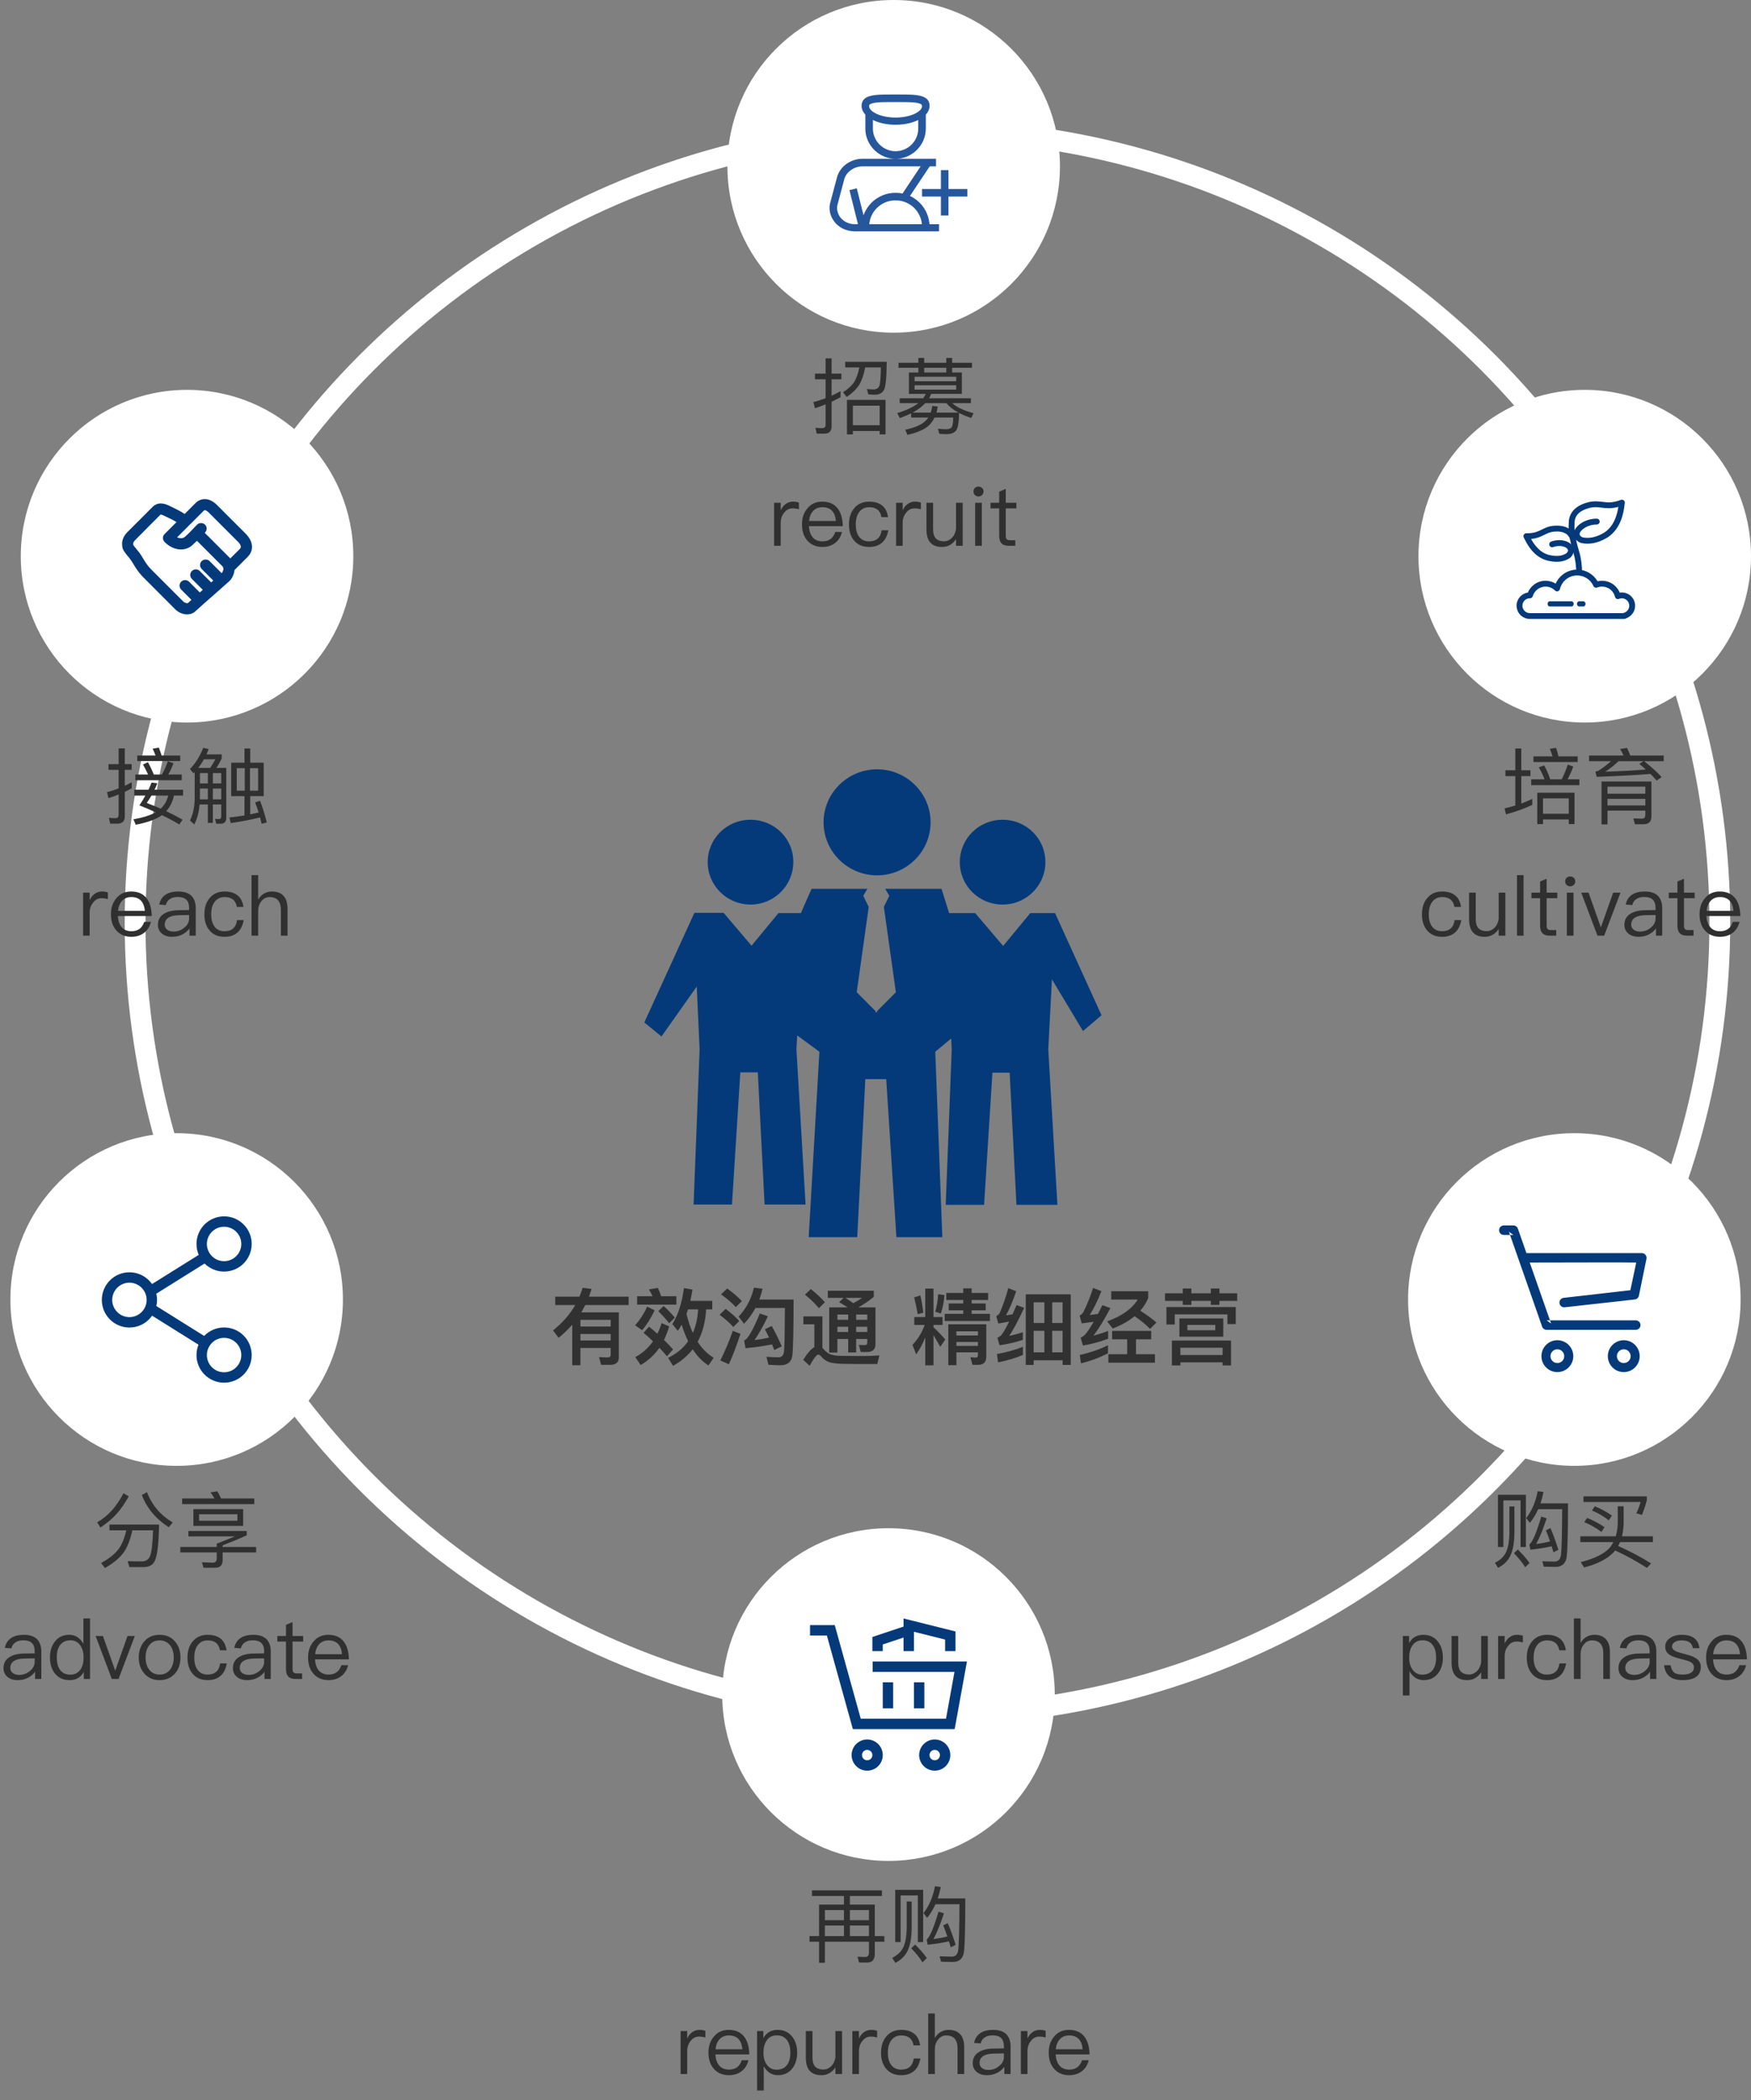
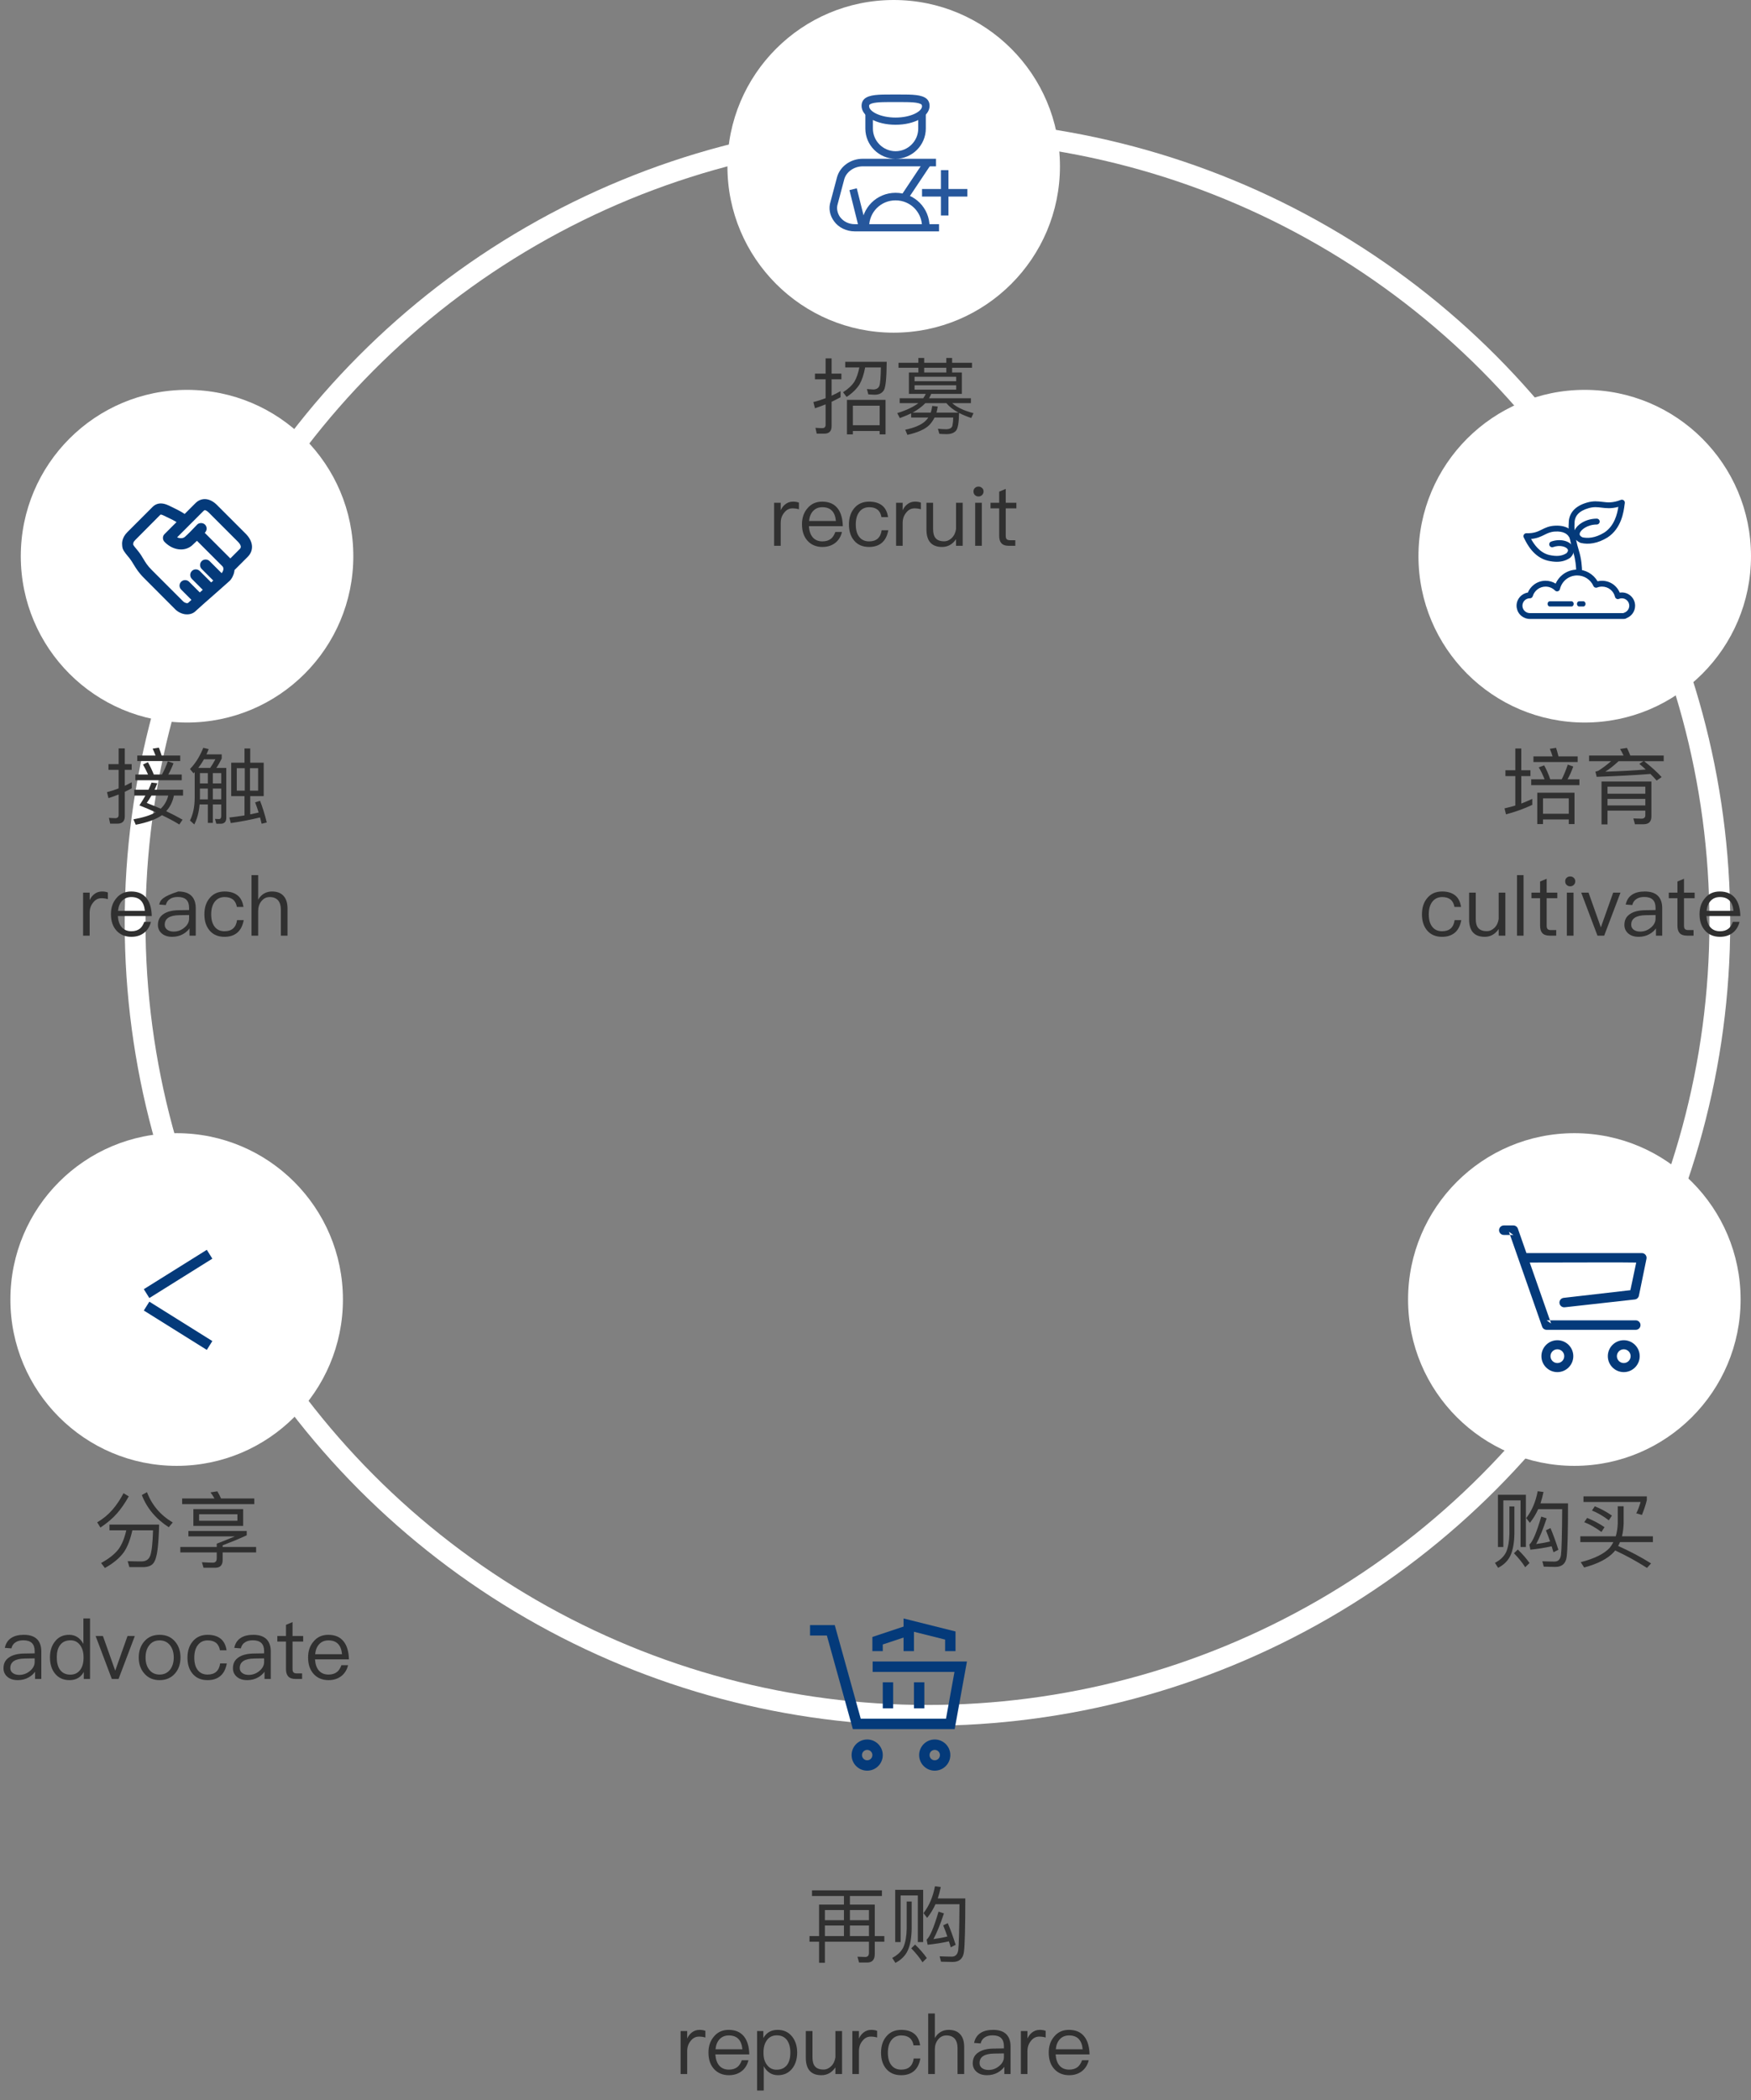
<svg xmlns="http://www.w3.org/2000/svg" width="337px" height="404px" viewBox="0 0 337 404" version="1.1">
  <rect x="0" y="0" width="337" height="404" fill="#808080" stroke="none" />
  <title>编组 10</title>
  <g id="页面-1" stroke="none" stroke-width="1" fill="none" fill-rule="evenodd">
    <g id="首页" transform="translate(-1072, -1375)">
      <g id="S2" transform="translate(0, 1258)">
        <g id="编组-10" transform="translate(1072, 117)">
          <circle id="椭圆形" stroke="#FFFFFF" stroke-width="4" cx="178.5" cy="177.5" r="152.5" />
          <g id="接触" transform="translate(4, 75)">
            <path d="M30.688,71.408 L30.688,70.352 L27.104,70.352 C26.928,69.792 26.752,69.28 26.576,68.832 L25.376,69.024 C25.568,69.424 25.76,69.872 25.936,70.352 L22.416,70.352 L22.416,71.408 L30.688,71.408 Z M18.592,83.456 C19.536,83.456 20.016,82.992 20.016,82.064 L20.016,77.328 C20.464,77.12 20.912,76.896 21.36,76.656 L21.36,75.488 C20.912,75.728 20.464,75.952 20.016,76.176 L20.016,73.104 L21.344,73.104 L21.344,72 L20.016,72 L20.016,68.976 L18.832,68.976 L18.832,72 L16.88,72 L16.88,73.104 L18.832,73.104 L18.832,76.672 C18.096,76.96 17.344,77.2 16.592,77.392 L16.88,78.544 C17.536,78.336 18.192,78.096 18.832,77.84 L18.832,81.776 C18.832,82.192 18.608,82.4 18.192,82.4 C17.808,82.4 17.392,82.368 16.96,82.336 L17.2,83.456 L18.592,83.456 Z M30.976,75.104 L30.976,74 L28.384,74 C28.752,73.36 29.088,72.64 29.392,71.84 L28.304,71.456 C27.984,72.352 27.616,73.2 27.168,74 L25.6,74 C25.248,73.136 24.88,72.352 24.464,71.632 L23.52,72.08 C23.856,72.656 24.176,73.296 24.496,74 L22.048,74 L22.048,75.104 L30.976,75.104 Z M22.128,83.664 C24.432,83.216 26.112,82.592 27.168,81.824 C28.448,82.432 29.552,83.024 30.512,83.616 L31.136,82.688 C30.128,82.112 29.072,81.568 27.984,81.056 C28.736,80.24 29.232,79.232 29.472,78.048 L31.232,78.048 L31.232,76.928 L25.744,76.928 C25.936,76.528 26.112,76.112 26.272,75.68 L25.168,75.552 C24.992,76 24.8,76.448 24.576,76.928 L21.84,76.928 L21.84,78.048 L23.984,78.048 C23.648,78.656 23.264,79.28 22.832,79.936 C23.952,80.384 24.992,80.816 25.968,81.264 C24.976,81.84 23.536,82.288 21.68,82.624 L22.128,83.664 Z M26.928,80.576 C26.064,80.192 25.168,79.824 24.24,79.472 C24.56,79.024 24.864,78.544 25.152,78.048 L28.384,78.048 C28.128,79.072 27.648,79.904 26.928,80.576 Z M33.392,83.6 C33.936,82.56 34.288,81.28 34.416,79.76 L36,79.76 L36,83.312 L36.96,83.312 L36.96,79.76 L38.576,79.76 L38.576,81.968 C38.576,82.368 38.432,82.576 38.16,82.576 C37.92,82.576 37.664,82.56 37.376,82.544 L37.632,83.472 L38.464,83.472 C39.184,83.472 39.552,83.088 39.552,82.32 L39.552,72.736 L37.632,72.736 C37.984,72.24 38.32,71.632 38.672,70.928 L38.672,70.128 L35.728,70.128 C35.888,69.808 36.032,69.456 36.16,69.104 L35.12,68.864 C34.448,70.544 33.584,71.904 32.56,72.944 L33.248,73.776 C33.312,73.696 33.392,73.616 33.472,73.536 L33.472,78.48 C33.456,80.24 33.152,81.696 32.56,82.848 L33.392,83.6 Z M46.352,83.472 L47.344,83.232 C46.96,81.664 46.528,80.272 46.048,79.056 L45.104,79.36 C45.344,79.984 45.568,80.64 45.776,81.312 C45.248,81.44 44.704,81.552 44.16,81.664 L44.16,78.16 L46.752,78.16 L46.752,71.728 L44.16,71.728 L44.16,68.992 L43.056,68.992 L43.056,71.728 L40.496,71.728 L40.496,78.16 L43.056,78.16 L43.056,81.872 C42.112,82.032 41.136,82.16 40.144,82.272 L40.416,83.344 C42.416,83.056 44.288,82.688 46.048,82.256 C46.144,82.64 46.256,83.056 46.352,83.472 Z M36.448,72.736 L34.16,72.736 C34.544,72.224 34.912,71.68 35.248,71.072 L37.456,71.072 C37.12,71.696 36.784,72.256 36.448,72.736 Z M45.68,77.104 L44.112,77.104 L44.112,72.784 L45.68,72.784 L45.68,77.104 Z M43.104,77.104 L41.568,77.104 L41.568,72.784 L43.104,72.784 L43.104,77.104 Z M38.576,75.712 L36.96,75.712 L36.96,73.728 L38.576,73.728 L38.576,75.712 Z M36,75.712 L34.48,75.712 L34.48,73.728 L36,73.728 L36,75.712 Z M36,78.784 L34.464,78.784 L34.48,78.416 L34.48,78.416 L34.48,76.704 L36,76.704 L36,78.784 Z M38.576,78.784 L36.96,78.784 L36.96,76.704 L38.576,76.704 L38.576,78.784 Z" fill="#303030" fill-rule="nonzero" />
-             <path d="M13.256,105 L13.256,100.616 C13.256,99.848 13.464,99.192 13.912,98.648 C14.344,98.072 14.888,97.8 15.528,97.8 C15.928,97.8 16.344,97.848 16.76,97.976 L16.76,96.696 C16.456,96.568 16.072,96.504 15.624,96.504 C15.048,96.504 14.552,96.68 14.12,97.032 C13.768,97.304 13.48,97.688 13.256,98.168 L13.256,96.728 L11.992,96.728 L11.992,105 L13.256,105 Z M21.288,105.224 C22.36,105.224 23.24,104.904 23.928,104.296 C24.488,103.784 24.856,103.144 25.048,102.344 L23.768,102.344 C23.56,102.92 23.288,103.352 22.936,103.64 C22.52,103.976 21.96,104.152 21.288,104.152 C20.504,104.152 19.88,103.896 19.432,103.384 C18.984,102.872 18.744,102.152 18.68,101.224 L25.208,101.224 C25.176,99.784 24.856,98.648 24.248,97.848 C23.576,96.952 22.568,96.504 21.24,96.504 C20.04,96.504 19.096,96.936 18.392,97.8 C17.688,98.616 17.352,99.64 17.352,100.856 C17.352,102.2 17.704,103.256 18.44,104.056 C19.144,104.824 20.104,105.224 21.288,105.224 Z M23.88,100.232 L18.712,100.232 C18.792,99.416 19.048,98.776 19.496,98.296 C19.944,97.816 20.536,97.576 21.272,97.576 C22.84,97.576 23.72,98.456 23.88,100.232 Z M29.144,105.224 C29.912,105.224 30.6,105.048 31.208,104.712 C31.72,104.424 32.152,104.056 32.472,103.608 L32.472,105 L33.672,105 L33.672,99.688 C33.672,98.728 33.416,97.976 32.936,97.432 C32.36,96.808 31.496,96.504 30.312,96.504 C29.32,96.504 28.536,96.696 27.928,97.08 C27.256,97.496 26.824,98.152 26.648,99.016 L27.912,99.112 C28.04,98.584 28.312,98.184 28.744,97.928 C29.128,97.672 29.624,97.56 30.232,97.56 C31.672,97.56 32.392,98.248 32.392,99.64 L32.392,100.072 L30.408,100.104 C29.16,100.12 28.2,100.36 27.528,100.808 C26.76,101.288 26.392,101.992 26.392,102.936 C26.392,103.608 26.648,104.168 27.16,104.6 C27.656,105.016 28.312,105.224 29.144,105.224 Z M29.416,104.216 C28.904,104.216 28.488,104.088 28.168,103.848 C27.848,103.592 27.704,103.288 27.704,102.904 C27.704,101.704 28.632,101.096 30.488,101.064 L32.392,101.032 L32.392,101.736 C32.392,102.376 32.088,102.952 31.496,103.448 C30.888,103.96 30.2,104.216 29.416,104.216 Z M39.208,105.224 C40.232,105.224 41.048,104.952 41.672,104.424 C42.312,103.88 42.712,103.064 42.904,102.008 L41.624,102.008 C41.432,103.432 40.616,104.152 39.208,104.152 C38.376,104.152 37.736,103.848 37.304,103.272 C36.856,102.696 36.648,101.896 36.648,100.888 C36.648,99.88 36.872,99.08 37.32,98.488 C37.784,97.88 38.424,97.576 39.224,97.576 C39.88,97.576 40.408,97.72 40.824,98.04 C41.224,98.36 41.48,98.84 41.592,99.48 L42.856,99.48 C42.712,98.472 42.328,97.72 41.688,97.224 C41.064,96.744 40.248,96.504 39.224,96.504 C37.992,96.504 37.016,96.936 36.312,97.816 C35.656,98.616 35.336,99.64 35.336,100.904 C35.336,102.168 35.656,103.192 36.312,103.976 C37,104.808 37.96,105.224 39.208,105.224 Z M45.688,105 L45.688,100.28 C45.688,99.512 45.896,98.856 46.328,98.344 C46.744,97.832 47.272,97.576 47.912,97.576 C48.6,97.576 49.128,97.784 49.512,98.2 C49.864,98.616 50.056,99.208 50.056,99.976 L50.056,105 L51.336,105 L51.336,99.784 C51.336,98.728 51.08,97.912 50.568,97.352 C50.056,96.776 49.304,96.504 48.344,96.504 C47.784,96.504 47.288,96.632 46.84,96.888 C46.36,97.16 45.976,97.56 45.688,98.088 L45.688,93.352 L44.408,93.352 L44.408,105 L45.688,105 Z" id="reach" fill="#303030" fill-rule="nonzero" />
+             <path d="M13.256,105 L13.256,100.616 C13.256,99.848 13.464,99.192 13.912,98.648 C14.344,98.072 14.888,97.8 15.528,97.8 C15.928,97.8 16.344,97.848 16.76,97.976 L16.76,96.696 C16.456,96.568 16.072,96.504 15.624,96.504 C15.048,96.504 14.552,96.68 14.12,97.032 C13.768,97.304 13.48,97.688 13.256,98.168 L13.256,96.728 L11.992,96.728 L11.992,105 L13.256,105 Z M21.288,105.224 C22.36,105.224 23.24,104.904 23.928,104.296 C24.488,103.784 24.856,103.144 25.048,102.344 L23.768,102.344 C23.56,102.92 23.288,103.352 22.936,103.64 C22.52,103.976 21.96,104.152 21.288,104.152 C20.504,104.152 19.88,103.896 19.432,103.384 C18.984,102.872 18.744,102.152 18.68,101.224 L25.208,101.224 C25.176,99.784 24.856,98.648 24.248,97.848 C23.576,96.952 22.568,96.504 21.24,96.504 C20.04,96.504 19.096,96.936 18.392,97.8 C17.688,98.616 17.352,99.64 17.352,100.856 C17.352,102.2 17.704,103.256 18.44,104.056 C19.144,104.824 20.104,105.224 21.288,105.224 Z M23.88,100.232 L18.712,100.232 C18.792,99.416 19.048,98.776 19.496,98.296 C19.944,97.816 20.536,97.576 21.272,97.576 C22.84,97.576 23.72,98.456 23.88,100.232 Z M29.144,105.224 C29.912,105.224 30.6,105.048 31.208,104.712 C31.72,104.424 32.152,104.056 32.472,103.608 L32.472,105 L33.672,105 L33.672,99.688 C33.672,98.728 33.416,97.976 32.936,97.432 C32.36,96.808 31.496,96.504 30.312,96.504 C27.256,97.496 26.824,98.152 26.648,99.016 L27.912,99.112 C28.04,98.584 28.312,98.184 28.744,97.928 C29.128,97.672 29.624,97.56 30.232,97.56 C31.672,97.56 32.392,98.248 32.392,99.64 L32.392,100.072 L30.408,100.104 C29.16,100.12 28.2,100.36 27.528,100.808 C26.76,101.288 26.392,101.992 26.392,102.936 C26.392,103.608 26.648,104.168 27.16,104.6 C27.656,105.016 28.312,105.224 29.144,105.224 Z M29.416,104.216 C28.904,104.216 28.488,104.088 28.168,103.848 C27.848,103.592 27.704,103.288 27.704,102.904 C27.704,101.704 28.632,101.096 30.488,101.064 L32.392,101.032 L32.392,101.736 C32.392,102.376 32.088,102.952 31.496,103.448 C30.888,103.96 30.2,104.216 29.416,104.216 Z M39.208,105.224 C40.232,105.224 41.048,104.952 41.672,104.424 C42.312,103.88 42.712,103.064 42.904,102.008 L41.624,102.008 C41.432,103.432 40.616,104.152 39.208,104.152 C38.376,104.152 37.736,103.848 37.304,103.272 C36.856,102.696 36.648,101.896 36.648,100.888 C36.648,99.88 36.872,99.08 37.32,98.488 C37.784,97.88 38.424,97.576 39.224,97.576 C39.88,97.576 40.408,97.72 40.824,98.04 C41.224,98.36 41.48,98.84 41.592,99.48 L42.856,99.48 C42.712,98.472 42.328,97.72 41.688,97.224 C41.064,96.744 40.248,96.504 39.224,96.504 C37.992,96.504 37.016,96.936 36.312,97.816 C35.656,98.616 35.336,99.64 35.336,100.904 C35.336,102.168 35.656,103.192 36.312,103.976 C37,104.808 37.96,105.224 39.208,105.224 Z M45.688,105 L45.688,100.28 C45.688,99.512 45.896,98.856 46.328,98.344 C46.744,97.832 47.272,97.576 47.912,97.576 C48.6,97.576 49.128,97.784 49.512,98.2 C49.864,98.616 50.056,99.208 50.056,99.976 L50.056,105 L51.336,105 L51.336,99.784 C51.336,98.728 51.08,97.912 50.568,97.352 C50.056,96.776 49.304,96.504 48.344,96.504 C47.784,96.504 47.288,96.632 46.84,96.888 C46.36,97.16 45.976,97.56 45.688,98.088 L45.688,93.352 L44.408,93.352 L44.408,105 L45.688,105 Z" id="reach" fill="#303030" fill-rule="nonzero" />
            <g id="编组-9">
              <circle id="椭圆形" fill="#FFFFFF" cx="32" cy="32" r="32" />
              <g id="接触" transform="translate(16, 16)">
                <rect id="矩形" fill="#FFFFFF" fill-rule="nonzero" opacity="0" x="0" y="0" width="32" height="32" />
                <path d="M27.288,11.677 L21.741,6.132 C20.386,4.776 18.764,4.65 17.621,5.791 L15.538,7.875 C14.866,7.422 14.177,7.079 13.59,6.79 L13.462,6.728 C13.319,6.648 13.173,6.575 13.023,6.509 L12.905,6.456 C12.431,6.216 11.713,5.851 10.954,5.851 C10.343,5.851 9.8,6.084 9.339,6.545 L4.532,11.352 C3.37,12.515 3.476,13.583 3.523,14.051 L3.537,14.127 C3.573,14.725 3.981,15.25 4.659,16.072 C4.754,16.181 4.85,16.291 4.936,16.404 C5.229,16.779 5.448,17.14 5.681,17.524 L5.786,17.696 C6.212,18.388 6.694,19.174 7.683,20.162 L13.702,26.196 C14.226,26.724 14.908,27.068 15.645,27.174 C15.763,27.19 15.896,27.192 16.014,27.192 C16.68,27.192 17.277,26.952 17.69,26.521 C17.967,26.244 20.012,24.447 21.506,23.133 L22.533,22.228 C23.549,21.334 24.109,20.84 24.243,20.708 C24.554,20.396 24.935,19.754 25.083,19.023 C25.108,18.901 25.125,18.78 25.136,18.66 L27.673,16.124 C28.906,14.891 28.755,13.145 27.288,11.677 Z M22.653,19.26 L20.337,16.944 C19.93,16.536 19.226,16.536 18.819,16.944 C18.401,17.364 18.401,18.042 18.819,18.461 L21.048,20.691 L20.641,21.048 L18.442,18.85 C18.241,18.648 17.968,18.534 17.683,18.535 C17.398,18.535 17.125,18.649 16.925,18.851 C16.508,19.271 16.508,19.949 16.925,20.368 L19.024,22.468 C18.824,22.643 18.633,22.813 18.452,22.972 L16.387,20.908 C15.98,20.499 15.275,20.499 14.869,20.907 C14.665,21.11 14.553,21.379 14.553,21.665 C14.553,21.951 14.665,22.22 14.869,22.424 L16.844,24.4 C16.51,24.7 16.279,24.91 16.186,25.003 C16.103,25.036 16.012,25.046 15.924,25.031 C15.656,24.986 15.409,24.858 15.218,24.664 L9.198,18.644 C8.362,17.808 7.985,17.176 7.574,16.487 C7.309,16.045 7.036,15.587 6.623,15.068 C6.575,15.004 6.517,14.934 6.458,14.863 C6.409,14.804 6.358,14.742 6.31,14.681 L6.269,14.632 C6.136,14.473 5.747,14.007 5.65,13.822 C5.651,13.817 5.651,13.811 5.65,13.805 C5.624,13.52 5.605,13.313 6.048,12.87 L10.826,8.063 C10.894,7.994 10.922,7.994 10.955,7.994 C11.134,7.994 11.524,8.177 11.907,8.367 L12.077,8.46 C12.217,8.516 12.357,8.586 12.523,8.669 C12.971,8.884 13.482,9.137 13.978,9.435 L11.681,11.732 C11.479,11.922 11.363,12.185 11.357,12.462 C11.35,12.746 11.458,13.028 11.654,13.235 C12.543,14.168 13.701,14.704 14.83,14.704 C15.649,14.704 16.397,14.428 16.993,13.904 C17.256,13.671 17.566,13.376 17.907,13.04 L22.796,17.928 C23.302,18.435 22.71,19.203 22.709,19.204 C22.702,19.213 22.673,19.24 22.653,19.26 L22.653,19.26 Z M19.153,7.309 C19.315,7.147 19.41,7.148 19.466,7.147 C19.581,7.166 19.832,7.256 20.225,7.649 L25.771,13.196 C26.045,13.47 26.231,13.737 26.307,13.968 C26.39,14.221 26.344,14.419 26.156,14.607 L24.332,16.431 L24.315,16.412 L19.404,11.501 L19.412,11.492 L19.489,11.411 C19.682,11.201 19.784,10.923 19.771,10.638 C19.759,10.353 19.634,10.085 19.423,9.893 C18.996,9.508 18.269,9.558 17.93,9.937 C17.906,9.96 17.882,9.984 17.86,10.01 C16.936,10.999 16.127,11.808 15.583,12.285 C15.231,12.591 14.654,12.621 14.089,12.374 L19.153,7.309 L19.153,7.309 Z" id="形状" fill="#043A7A" />
              </g>
            </g>
          </g>
          <g id="招募" transform="translate(140, 0)">
            <path d="M18.656,83.424 C19.584,83.424 20.048,82.944 20.048,82.016 L20.048,77.296 C20.624,77.024 21.2,76.736 21.776,76.416 L21.776,75.248 C21.216,75.568 20.64,75.856 20.048,76.128 L20.048,72.976 L21.936,72.976 L21.936,71.872 L20.048,71.872 L20.048,68.944 L18.896,68.944 L18.896,71.872 L16.848,71.872 L16.848,72.976 L18.896,72.976 L18.896,76.608 C18.128,76.896 17.344,77.152 16.544,77.344 L16.848,78.544 C17.536,78.32 18.224,78.064 18.896,77.792 L18.896,81.728 C18.896,82.144 18.672,82.368 18.256,82.368 C17.84,82.368 17.392,82.336 16.944,82.304 L17.184,83.424 L18.656,83.424 Z M22.944,76.368 C24.048,75.632 24.88,74.816 25.44,73.92 C25.888,73.12 26.256,72.048 26.512,70.688 L29.536,70.688 C29.504,72.592 29.408,73.76 29.248,74.208 C29.088,74.656 28.72,74.896 28.128,74.928 C27.776,74.912 27.36,74.88 26.848,74.848 L27.12,75.872 C27.6,75.904 28.016,75.936 28.368,75.936 C29.2,75.936 29.776,75.632 30.128,75.04 C30.464,74.432 30.64,72.624 30.656,69.6 L22.672,69.6 L22.672,70.688 L25.392,70.688 C25.168,71.808 24.848,72.736 24.432,73.44 C23.952,74.176 23.216,74.848 22.256,75.456 L22.944,76.368 Z M24.144,83.568 L24.144,82.912 L29.296,82.912 L29.296,83.568 L30.432,83.568 L30.432,76.928 L23.008,76.928 L23.008,83.568 L24.144,83.568 Z M29.296,81.808 L24.144,81.808 L24.144,78.048 L29.296,78.048 L29.296,81.808 Z M34.64,83.664 C36.656,83.2 38.048,82.576 38.848,81.776 C39.248,81.36 39.584,80.88 39.872,80.32 L43.456,80.32 C43.456,80.864 43.408,81.376 43.312,81.856 C43.216,82.32 42.816,82.56 42.112,82.576 C41.632,82.576 41.088,82.544 40.512,82.48 L40.784,83.456 C41.136,83.488 41.6,83.52 42.16,83.52 C43.056,83.52 43.696,83.264 44.048,82.784 C44.384,82.304 44.56,81.184 44.576,79.44 C45.248,79.792 46.032,80.112 46.928,80.416 L47.36,79.488 C45.536,79.008 44.16,78.368 43.264,77.552 L46.864,77.552 L46.864,76.624 L38.8,76.624 C38.96,76.368 39.088,76.08 39.216,75.776 L45.12,75.776 L45.12,71.664 L43.248,71.664 L43.248,70.752 L47.072,70.752 L47.072,69.792 L43.248,69.792 L43.248,68.864 L42.128,68.864 L42.128,69.792 L37.872,69.792 L37.872,68.864 L36.752,68.864 L36.752,69.792 L32.928,69.792 L32.928,70.752 L36.752,70.752 L36.752,71.664 L34.928,71.664 L34.928,75.776 L38.176,75.776 C38.048,76.064 37.888,76.336 37.68,76.624 L33.152,76.624 L33.152,77.552 L36.752,77.552 C35.792,78.288 34.448,78.928 32.688,79.472 L33.184,80.432 C33.968,80.144 34.688,79.84 35.36,79.52 L35.36,80.32 L38.672,80.32 C38.48,80.592 38.272,80.848 38.016,81.072 C37.232,81.776 35.968,82.304 34.224,82.672 L34.64,83.664 Z M42.128,71.664 L37.872,71.664 L37.872,70.752 L42.128,70.752 L42.128,71.664 Z M44.032,73.344 L36.016,73.344 L36.016,72.48 L44.032,72.48 L44.032,73.344 Z M44.032,74.96 L36.016,74.96 L36.016,74.112 L44.032,74.112 L44.032,74.96 Z M39.136,79.376 L35.648,79.376 C36.64,78.832 37.456,78.224 38.096,77.552 L42.144,77.552 C42.688,78.224 43.456,78.832 44.464,79.376 L40.24,79.376 C40.336,79.008 40.416,78.624 40.48,78.208 L39.424,78.096 C39.36,78.544 39.264,78.976 39.136,79.376 Z" fill="#303030" fill-rule="nonzero" />
            <path d="M10.256,105 L10.256,100.616 C10.256,99.848 10.464,99.192 10.912,98.648 C11.344,98.072 11.888,97.8 12.528,97.8 C12.928,97.8 13.344,97.848 13.76,97.976 L13.76,96.696 C13.456,96.568 13.072,96.504 12.624,96.504 C12.048,96.504 11.552,96.68 11.12,97.032 C10.768,97.304 10.48,97.688 10.256,98.168 L10.256,96.728 L8.992,96.728 L8.992,105 L10.256,105 Z M18.288,105.224 C19.36,105.224 20.24,104.904 20.928,104.296 C21.488,103.784 21.856,103.144 22.048,102.344 L20.768,102.344 C20.56,102.92 20.288,103.352 19.936,103.64 C19.52,103.976 18.96,104.152 18.288,104.152 C17.504,104.152 16.88,103.896 16.432,103.384 C15.984,102.872 15.744,102.152 15.68,101.224 L22.208,101.224 C22.176,99.784 21.856,98.648 21.248,97.848 C20.576,96.952 19.568,96.504 18.24,96.504 C17.04,96.504 16.096,96.936 15.392,97.8 C14.688,98.616 14.352,99.64 14.352,100.856 C14.352,102.2 14.704,103.256 15.44,104.056 C16.144,104.824 17.104,105.224 18.288,105.224 Z M20.88,100.232 L15.712,100.232 C15.792,99.416 16.048,98.776 16.496,98.296 C16.944,97.816 17.536,97.576 18.272,97.576 C19.84,97.576 20.72,98.456 20.88,100.232 Z M27.264,105.224 C28.288,105.224 29.104,104.952 29.728,104.424 C30.368,103.88 30.768,103.064 30.96,102.008 L29.68,102.008 C29.488,103.432 28.672,104.152 27.264,104.152 C26.432,104.152 25.792,103.848 25.36,103.272 C24.912,102.696 24.704,101.896 24.704,100.888 C24.704,99.88 24.928,99.08 25.376,98.488 C25.84,97.88 26.48,97.576 27.28,97.576 C27.936,97.576 28.464,97.72 28.88,98.04 C29.28,98.36 29.536,98.84 29.648,99.48 L30.912,99.48 C30.768,98.472 30.384,97.72 29.744,97.224 C29.12,96.744 28.304,96.504 27.28,96.504 C26.048,96.504 25.072,96.936 24.368,97.816 C23.712,98.616 23.392,99.64 23.392,100.904 C23.392,102.168 23.712,103.192 24.368,103.976 C25.056,104.808 26.016,105.224 27.264,105.224 Z M33.728,105 L33.728,100.616 C33.728,99.848 33.936,99.192 34.384,98.648 C34.816,98.072 35.36,97.8 36,97.8 C36.4,97.8 36.816,97.848 37.232,97.976 L37.232,96.696 C36.928,96.568 36.544,96.504 36.096,96.504 C35.52,96.504 35.024,96.68 34.592,97.032 C34.24,97.304 33.952,97.688 33.728,98.168 L33.728,96.728 L32.464,96.728 L32.464,105 L33.728,105 Z M41.312,105.224 C42.432,105.224 43.328,104.712 44,103.72 L44,105 L45.28,105 L45.28,96.728 L44,96.728 L44,101.768 C43.904,102.472 43.632,103.048 43.184,103.496 C42.752,103.912 42.256,104.136 41.712,104.136 C40.96,104.136 40.416,103.928 40.08,103.544 C39.744,103.16 39.584,102.568 39.584,101.784 L39.584,96.728 L38.304,96.728 L38.304,101.848 C38.304,104.088 39.296,105.224 41.312,105.224 Z M48.32,95.512 C48.592,95.512 48.816,95.416 49.008,95.24 C49.2,95.048 49.296,94.824 49.296,94.552 C49.296,94.264 49.2,94.04 49.008,93.88 C48.816,93.688 48.592,93.608 48.32,93.608 C48.048,93.608 47.824,93.688 47.632,93.88 C47.44,94.04 47.36,94.264 47.36,94.552 C47.36,94.824 47.44,95.048 47.632,95.24 C47.824,95.416 48.048,95.512 48.32,95.512 Z M48.96,105 L48.96,96.728 L47.68,96.728 L47.68,105 L48.96,105 Z M55.408,105 L55.408,103.928 L54.352,103.928 C54.064,103.928 53.856,103.848 53.744,103.72 C53.616,103.592 53.568,103.368 53.568,103.064 L53.568,97.8 L55.616,97.8 L55.616,96.728 L53.568,96.728 L53.568,94.056 L52.304,94.584 L52.304,96.728 L50.64,96.728 L50.64,97.8 L52.304,97.8 L52.304,103.064 C52.304,103.688 52.432,104.152 52.704,104.472 C52.992,104.824 53.488,105 54.16,105 L55.408,105 Z" id="recruit" fill="#303030" fill-rule="nonzero" />
            <circle id="椭圆形" fill="#FFFFFF" cx="32" cy="32" r="32" />
            <g id="编组-9" transform="translate(16, 16)">
              <g id="招募">
                <rect id="矩形" fill="#FFFFFF" fill-rule="nonzero" opacity="0" x="0" y="0" width="32" height="32" />
                <path d="M16.364,14.545 C13.164,14.545 10.545,11.927 10.545,8.727 L10.545,5.818 L12,5.818 L12,8.727 C12,11.127 13.964,13.091 16.364,13.091 C18.764,13.091 20.727,11.127 20.727,8.727 L20.727,5.818 L22.182,5.818 L22.182,8.727 C22.182,11.927 19.564,14.545 16.364,14.545 L16.364,14.545 Z M24.727,28.509 L8.509,28.509 C6.909,28.509 5.382,27.782 4.509,26.545 C3.709,25.455 3.418,24.073 3.855,22.764 L5.091,18.109 C5.673,16 7.709,14.545 10.036,14.545 L24.145,14.545 L24.145,16 L10.036,16 C8.364,16 6.836,17.091 6.473,18.545 L5.236,23.2 C4.945,24.073 5.164,25.018 5.673,25.745 C6.327,26.618 7.345,27.127 8.509,27.127 L24.727,27.127 L24.727,28.509 Z" id="形状" fill="#26579C" />
                <path d="M22.909,28.364 L21.455,28.364 L21.455,27.636 C21.455,24.8 19.2,22.545 16.364,22.545 C13.527,22.545 11.273,24.8 11.273,27.636 L11.273,28.364 L9.818,28.364 L9.818,27.636 C9.818,24 12.727,21.091 16.364,21.091 C20,21.091 22.909,24 22.909,27.636 L22.909,28.364 L22.909,28.364 Z" id="路径" fill="#26579C" />
                <path d="M7.487,20.577 L8.897,20.224 L10.697,27.42 L9.286,27.773 L7.487,20.577 Z M17.581,21.409 L21.937,14.873 L23.148,15.68 L18.791,22.216 L17.581,21.409 Z M25.091,16.727 L26.545,16.727 L26.545,25.455 L25.091,25.455 L25.091,16.727 Z" id="形状" fill="#26579C" />
                <path d="M21.455,20.364 L30.182,20.364 L30.182,21.818 L21.455,21.818 L21.455,20.364 Z M16.364,8 C12.727,8 9.818,6.4 9.818,4.364 C9.818,3.855 9.964,3.418 10.327,3.055 C11.273,2.182 13.164,2.182 15.636,2.182 L17.091,2.182 C19.564,2.182 21.455,2.182 22.4,3.055 C22.764,3.418 22.909,3.855 22.909,4.364 C22.909,6.4 20,8 16.364,8 Z M14.982,3.636 C13.382,3.636 11.782,3.709 11.345,4.145 C11.273,4.218 11.273,4.218 11.273,4.436 C11.273,5.455 13.455,6.618 16.364,6.618 C19.273,6.618 21.455,5.455 21.455,4.436 C21.455,4.291 21.382,4.218 21.382,4.145 C20.873,3.636 18.982,3.636 17.091,3.636 L14.982,3.636 Z" id="形状" fill="#26579C" />
              </g>
            </g>
          </g>
          <g id="培育" transform="translate(273, 75)">
            <path d="M30.64,71.6 L30.64,70.512 L26.944,70.512 C26.8,69.904 26.64,69.344 26.48,68.864 L25.28,69.056 C25.472,69.504 25.648,69.984 25.808,70.512 L22.128,70.512 L22.128,71.6 L30.64,71.6 Z M16.848,81.664 C18.656,81.184 20.336,80.576 21.904,79.84 L21.904,78.688 C21.216,79.008 20.512,79.312 19.792,79.584 L19.792,74.304 L21.552,74.304 L21.552,73.184 L19.792,73.184 L19.792,68.992 L18.64,68.992 L18.64,73.184 L16.736,73.184 L16.736,74.304 L18.64,74.304 L18.64,79.968 C17.968,80.176 17.264,80.352 16.56,80.512 L16.848,81.664 Z M30.976,76.048 L30.976,74.928 L28.688,74.928 C29.088,74.224 29.456,73.392 29.792,72.464 L28.736,72.096 C28.4,73.104 28.016,74.048 27.568,74.928 L25.36,74.928 C25.008,73.872 24.608,72.976 24.192,72.24 L23.152,72.624 C23.584,73.328 23.952,74.096 24.272,74.928 L21.696,74.928 L21.696,76.048 L30.976,76.048 Z M23.968,83.536 L23.968,82.64 L28.928,82.64 L28.928,83.536 L30.032,83.536 L30.032,77.504 L22.864,77.504 L22.864,83.536 L23.968,83.536 Z M28.928,81.552 L23.968,81.552 L23.968,78.592 L28.928,78.592 L28.928,81.552 Z M45.84,75.168 L46.8,74.496 C46.032,73.632 44.912,72.608 43.44,71.44 L47.2,71.44 L47.2,70.352 L40.768,70.352 C40.56,69.808 40.352,69.312 40.128,68.88 L38.8,69.088 C39.04,69.472 39.264,69.888 39.472,70.352 L32.832,70.352 L32.832,71.44 L37.072,71.44 C36.176,72.208 35.344,72.832 34.608,73.28 C34.464,73.344 34.272,73.408 34.048,73.44 L34.304,74.448 C38.544,74.288 41.984,74.112 44.64,73.888 C45.088,74.32 45.488,74.752 45.84,75.168 Z M35.952,73.456 C36.736,72.976 37.584,72.304 38.512,71.44 L43.296,71.44 L42.496,71.952 C42.944,72.304 43.36,72.672 43.744,73.04 C41.6,73.216 39.008,73.36 35.952,73.456 Z M36.384,83.6 L36.384,80.944 L43.664,80.944 L43.664,81.84 C43.664,82.272 43.408,82.496 42.912,82.496 L41.36,82.448 L41.664,83.568 L43.296,83.568 C44.32,83.568 44.832,83.072 44.832,82.08 L44.832,75.344 L35.232,75.344 L35.232,83.6 L36.384,83.6 Z M43.664,77.696 L36.384,77.696 L36.384,76.336 L43.664,76.336 L43.664,77.696 Z M43.664,79.952 L36.384,79.952 L36.384,78.688 L43.664,78.688 L43.664,79.952 Z" fill="#303030" fill-rule="nonzero" />
            <path d="M4.544,105.224 C5.568,105.224 6.384,104.952 7.008,104.424 C7.648,103.88 8.048,103.064 8.24,102.008 L6.96,102.008 C6.768,103.432 5.952,104.152 4.544,104.152 C3.712,104.152 3.072,103.848 2.64,103.272 C2.192,102.696 1.984,101.896 1.984,100.888 C1.984,99.88 2.208,99.08 2.656,98.488 C3.12,97.88 3.76,97.576 4.56,97.576 C5.216,97.576 5.744,97.72 6.16,98.04 C6.56,98.36 6.816,98.84 6.928,99.48 L8.192,99.48 C8.048,98.472 7.664,97.72 7.024,97.224 C6.4,96.744 5.584,96.504 4.56,96.504 C3.328,96.504 2.352,96.936 1.648,97.816 C0.992,98.616 0.672,99.64 0.672,100.904 C0.672,102.168 0.992,103.192 1.648,103.976 C2.336,104.808 3.296,105.224 4.544,105.224 Z M12.752,105.224 C13.872,105.224 14.768,104.712 15.44,103.72 L15.44,105 L16.72,105 L16.72,96.728 L15.44,96.728 L15.44,101.768 C15.344,102.472 15.072,103.048 14.624,103.496 C14.192,103.912 13.696,104.136 13.152,104.136 C12.4,104.136 11.856,103.928 11.52,103.544 C11.184,103.16 11.024,102.568 11.024,101.784 L11.024,96.728 L9.744,96.728 L9.744,101.848 C9.744,104.088 10.736,105.224 12.752,105.224 Z M20.224,105 L20.224,93.352 L18.96,93.352 L18.96,105 L20.224,105 Z M26.512,105 L26.512,103.928 L25.456,103.928 C25.168,103.928 24.96,103.848 24.848,103.72 C24.72,103.592 24.672,103.368 24.672,103.064 L24.672,97.8 L26.72,97.8 L26.72,96.728 L24.672,96.728 L24.672,94.056 L23.408,94.584 L23.408,96.728 L21.744,96.728 L21.744,97.8 L23.408,97.8 L23.408,103.064 C23.408,103.688 23.536,104.152 23.808,104.472 C24.096,104.824 24.592,105 25.264,105 L26.512,105 Z M29.2,95.512 C29.472,95.512 29.696,95.416 29.888,95.24 C30.08,95.048 30.176,94.824 30.176,94.552 C30.176,94.264 30.08,94.04 29.888,93.88 C29.696,93.688 29.472,93.608 29.2,93.608 C28.928,93.608 28.704,93.688 28.512,93.88 C28.32,94.04 28.24,94.264 28.24,94.552 C28.24,94.824 28.32,95.048 28.512,95.24 C28.704,95.416 28.928,95.512 29.2,95.512 Z M29.84,105 L29.84,96.728 L28.56,96.728 L28.56,105 L29.84,105 Z M35.744,105 L38.88,96.728 L37.472,96.728 L35.104,103.4 L32.736,96.728 L31.328,96.728 L34.448,105 L35.744,105 Z M42.384,105.224 C43.152,105.224 43.84,105.048 44.448,104.712 C44.96,104.424 45.392,104.056 45.712,103.608 L45.712,105 L46.912,105 L46.912,99.688 C46.912,98.728 46.656,97.976 46.176,97.432 C45.6,96.808 44.736,96.504 43.552,96.504 C42.56,96.504 41.776,96.696 41.168,97.08 C40.496,97.496 40.064,98.152 39.888,99.016 L41.152,99.112 C41.28,98.584 41.552,98.184 41.984,97.928 C42.368,97.672 42.864,97.56 43.472,97.56 C44.912,97.56 45.632,98.248 45.632,99.64 L45.632,100.072 L43.648,100.104 C42.4,100.12 41.44,100.36 40.768,100.808 C40,101.288 39.632,101.992 39.632,102.936 C39.632,103.608 39.888,104.168 40.4,104.6 C40.896,105.016 41.552,105.224 42.384,105.224 Z M42.656,104.216 C42.144,104.216 41.728,104.088 41.408,103.848 C41.088,103.592 40.944,103.288 40.944,102.904 C40.944,101.704 41.872,101.096 43.728,101.064 L45.632,101.032 L45.632,101.736 C45.632,102.376 45.328,102.952 44.736,103.448 C44.128,103.96 43.44,104.216 42.656,104.216 Z M52.944,105 L52.944,103.928 L51.888,103.928 C51.6,103.928 51.392,103.848 51.28,103.72 C51.152,103.592 51.104,103.368 51.104,103.064 L51.104,97.8 L53.152,97.8 L53.152,96.728 L51.104,96.728 L51.104,94.056 L49.84,94.584 L49.84,96.728 L48.176,96.728 L48.176,97.8 L49.84,97.8 L49.84,103.064 C49.84,103.688 49.968,104.152 50.24,104.472 C50.528,104.824 51.024,105 51.696,105 L52.944,105 Z M58.032,105.224 C59.104,105.224 59.984,104.904 60.672,104.296 C61.232,103.784 61.6,103.144 61.792,102.344 L60.512,102.344 C60.304,102.92 60.032,103.352 59.68,103.64 C59.264,103.976 58.704,104.152 58.032,104.152 C57.248,104.152 56.624,103.896 56.176,103.384 C55.728,102.872 55.488,102.152 55.424,101.224 L61.952,101.224 C61.92,99.784 61.6,98.648 60.992,97.848 C60.32,96.952 59.312,96.504 57.984,96.504 C56.784,96.504 55.84,96.936 55.136,97.8 C54.432,98.616 54.096,99.64 54.096,100.856 C54.096,102.2 54.448,103.256 55.184,104.056 C55.888,104.824 56.848,105.224 58.032,105.224 Z M60.624,100.232 L55.456,100.232 C55.536,99.416 55.792,98.776 56.24,98.296 C56.688,97.816 57.28,97.576 58.016,97.576 C59.584,97.576 60.464,98.456 60.624,100.232 Z" id="cultivate" fill="#303030" fill-rule="nonzero" />
            <g id="编组-9">
              <circle id="椭圆形" fill="#FFFFFF" cx="32" cy="32" r="32" />
              <g id="培育幼苗" transform="translate(16, 16)">
                <rect id="矩形" fill="#26579C" fill-rule="nonzero" opacity="0" x="0" y="0" width="32" height="32" />
                <path d="M10.627,17.079 C10.114,17.079 9.556,17.011 8.934,16.876 C8.931,16.876 8.925,16.873 8.923,16.873 C6.173,16.214 4.886,13.639 4.401,12.67 C4.351,12.566 4.306,12.476 4.277,12.425 C4.176,12.248 4.179,12.031 4.283,11.856 C4.387,11.682 4.579,11.577 4.782,11.583 C6.241,11.623 6.968,11.262 7.737,10.879 C8.407,10.546 9.103,10.2 10.21,10.135 C12.917,9.975 13.937,11.338 14.314,12.51 C14.41,12.806 14.246,13.124 13.951,13.22 C13.655,13.315 13.337,13.152 13.241,12.856 C12.863,11.687 11.894,11.163 10.275,11.259 C9.399,11.313 8.861,11.577 8.235,11.887 C7.576,12.214 6.844,12.58 5.675,12.682 C6.227,13.696 7.311,15.321 9.176,15.772 C10.63,16.085 11.596,15.986 12.489,15.425 C12.911,14.983 12.756,14.735 12.703,14.651 C12.413,14.186 11.255,13.777 9.917,14.248 C9.624,14.352 9.303,14.197 9.199,13.904 C9.094,13.611 9.249,13.29 9.542,13.186 C11.185,12.606 12.99,12.986 13.658,14.054 C14.094,14.749 13.937,15.577 13.241,16.268 C13.213,16.296 13.185,16.318 13.151,16.341 C12.39,16.839 11.587,17.079 10.627,17.079 L10.627,17.079 Z" id="路径" fill="#043A7A" />
                <path d="M13.824,15.358 C14.215,16.637 14.351,17.966 14.365,19.146 C14.427,19.144 14.489,19.141 14.551,19.141 C14.875,19.141 15.19,19.18 15.494,19.254 C15.486,18 15.351,16.49 14.903,15.025 C14.649,14.197 14.466,13.473 14.337,12.848 C14.537,13.065 14.801,13.254 15.125,13.406 C15.159,13.423 15.196,13.434 15.235,13.445 C16.004,13.631 16.818,13.645 17.655,13.49 C18.559,13.324 19.469,12.958 20.365,12.408 C20.368,12.406 20.373,12.403 20.376,12.403 C23.097,10.639 23.508,7.349 23.663,6.113 C23.68,5.977 23.694,5.859 23.708,5.792 C23.745,5.592 23.669,5.389 23.511,5.259 C23.354,5.13 23.139,5.096 22.951,5.169 C21.348,5.786 20.399,5.67 19.396,5.546 C18.539,5.442 17.655,5.332 16.435,5.685 C13.492,6.53 12.894,8.349 12.92,9.741 C12.877,10.076 12.759,11.873 13.824,15.358 L13.824,15.358 Z M14.035,9.848 C14.041,9.814 14.041,9.786 14.041,9.749 C14.001,8.273 14.883,7.296 16.739,6.763 C17.739,6.476 18.441,6.563 19.252,6.662 C20.123,6.769 21.089,6.887 22.466,6.51 C22.269,7.828 21.731,10.175 19.762,11.454 C17.945,12.572 16.48,12.572 15.554,12.363 C14.937,12.054 15.01,11.73 15.035,11.62 C15.193,10.921 16.548,9.904 18.314,9.904 C18.624,9.904 18.877,9.651 18.877,9.341 C18.877,9.031 18.624,8.777 18.314,8.777 C17.311,8.777 16.306,9.048 15.477,9.541 C14.799,9.944 14.297,10.468 14.058,11.014 C13.99,10.259 14.032,9.876 14.035,9.848 L14.035,9.848 Z" id="形状" fill="#043A7A" />
                <path d="M23.52,28.07 L5.424,28.07 C5.387,28.07 5.348,28.07 5.303,28.068 L5.294,28.068 C5.258,28.065 5.218,28.062 5.179,28.059 L5.165,28.059 C5.125,28.056 5.092,28.051 5.061,28.045 C4.461,27.958 3.908,27.656 3.508,27.197 C3.103,26.733 2.88,26.137 2.88,25.521 C2.88,24.245 3.824,23.186 5.049,23 C5.3,22.403 5.708,21.87 6.227,21.476 C6.875,20.983 7.646,20.724 8.461,20.724 C9.156,20.724 9.824,20.915 10.401,21.273 C10.694,20.617 11.145,20.031 11.711,19.577 C12.514,18.935 13.523,18.58 14.551,18.58 C16.173,18.58 17.661,19.448 18.469,20.825 C18.748,20.758 19.035,20.727 19.325,20.727 C20.162,20.727 20.982,21.014 21.632,21.535 C22.12,21.927 22.503,22.437 22.739,23.008 C22.872,22.986 23.007,22.977 23.145,22.977 C24.551,22.977 25.694,24.121 25.694,25.527 C25.694,26.592 25.046,27.527 24.066,27.904 C23.954,27.994 23.779,28.07 23.52,28.07 Z M5.359,26.944 C5.385,26.944 5.404,26.946 5.424,26.946 L23.438,26.946 C23.48,26.918 23.528,26.896 23.576,26.882 C24.17,26.693 24.57,26.149 24.57,25.524 C24.57,24.741 23.931,24.101 23.148,24.101 C22.956,24.101 22.77,24.138 22.596,24.211 C22.444,24.276 22.269,24.27 22.123,24.194 C21.976,24.118 21.866,23.983 21.83,23.823 C21.554,22.662 20.525,21.851 19.328,21.851 C19.004,21.851 18.689,21.91 18.393,22.025 C18.111,22.135 17.796,22.006 17.672,21.73 C17.123,20.499 15.897,19.704 14.551,19.704 C12.959,19.704 11.59,20.786 11.227,22.332 C11.179,22.532 11.03,22.69 10.832,22.746 C10.635,22.803 10.424,22.746 10.28,22.603 C9.796,22.118 9.151,21.851 8.463,21.851 C7.331,21.851 6.317,22.608 5.996,23.696 C5.925,23.935 5.706,24.101 5.455,24.101 L5.424,24.101 C4.641,24.104 4.007,24.741 4.007,25.524 C4.007,26.225 4.531,26.831 5.224,26.932 L5.227,26.932 C5.246,26.935 5.263,26.938 5.283,26.938 L5.292,26.938 C5.311,26.941 5.334,26.941 5.354,26.944 L5.359,26.944 L5.359,26.944 Z" id="形状" fill="#043A7A" />
                <path d="M13.455,25.676 L9.272,25.676 C9.038,25.676 8.849,25.453 8.849,25.176 C8.849,24.899 9.038,24.676 9.272,24.676 L13.455,24.676 C13.689,24.676 13.877,24.899 13.877,25.176 C13.877,25.453 13.689,25.676 13.455,25.676 Z M15.734,25.676 L14.925,25.676 C14.692,25.676 14.503,25.453 14.503,25.176 C14.503,24.899 14.692,24.676 14.925,24.676 L15.734,24.676 C15.968,24.676 16.156,24.899 16.156,25.176 C16.156,25.453 15.965,25.676 15.734,25.676 L15.734,25.676 Z" id="形状" fill="#043A7A" />
              </g>
            </g>
          </g>
          <g id="购买" transform="translate(269, 218)">
            <path d="M30.352,83.44 C31.632,83.44 32.368,82.784 32.528,81.472 C32.688,80.192 32.784,76.784 32.784,71.216 L27.488,71.216 C27.712,70.528 27.904,69.792 28.064,69.024 L26.944,68.88 C26.56,70.928 25.824,72.64 24.736,74.048 L25.44,74.96 C26.08,74.176 26.608,73.296 27.04,72.336 L31.664,72.336 C31.632,77.28 31.552,80.224 31.424,81.168 C31.296,82 30.88,82.416 30.176,82.416 C29.504,82.416 28.736,82.384 27.84,82.352 L28.112,83.392 C29.168,83.424 29.92,83.44 30.352,83.44 Z M20.336,79.616 L20.336,70.64 L23.648,70.64 L23.648,79.616 L24.672,79.616 L24.672,69.568 L19.296,69.568 L19.296,79.616 L20.336,79.616 Z M19.328,83.616 C20.416,83.056 21.2,82.288 21.68,81.296 C22.176,80.24 22.432,78.832 22.464,77.056 L22.464,71.808 L21.504,71.808 L21.504,77.056 C21.472,78.496 21.264,79.68 20.88,80.576 C20.464,81.44 19.744,82.128 18.72,82.656 L19.328,83.616 Z M29.984,80.624 L30.928,80.144 C30.448,78.64 29.952,77.248 29.408,75.968 L28.528,76.4 C28.8,77.056 29.072,77.776 29.328,78.544 C28.496,78.752 27.6,78.912 26.656,79.04 C27.312,77.824 27.984,76.176 28.672,74.096 L27.632,73.76 C26.72,76.864 25.952,78.656 25.344,79.136 L25.536,80.128 C27.024,79.968 28.384,79.76 29.632,79.472 C29.744,79.824 29.856,80.208 29.984,80.624 Z M24.544,83.504 L25.376,82.688 C24.768,81.824 24.016,80.96 23.12,80.096 L22.384,80.816 C23.312,81.776 24.032,82.672 24.544,83.504 Z M47.008,73.44 C47.392,72.496 47.712,71.552 47.952,70.592 L47.952,69.872 L35.76,69.872 L35.76,70.944 L46.752,70.944 C46.528,71.744 46.256,72.48 45.92,73.136 L47.008,73.44 Z M40.64,74.48 L41.232,73.568 C40.24,72.864 39.152,72.272 37.936,71.776 L37.392,72.592 C38.512,73.04 39.584,73.68 40.64,74.48 Z M47.984,83.632 L48.768,82.768 C46.864,81.568 44.752,80.448 42.432,79.408 C42.56,79.184 42.672,78.928 42.784,78.672 L49.12,78.672 L49.12,77.552 L43.168,77.552 C43.344,76.816 43.456,76.016 43.488,75.136 L43.488,71.776 L42.352,71.776 L42.352,75.136 C42.32,76 42.192,76.816 41.968,77.552 L35.152,77.552 L35.152,78.672 L41.504,78.672 C41.312,79.072 41.072,79.44 40.784,79.792 C39.728,80.928 37.888,81.84 35.232,82.528 L35.888,83.552 C38.528,82.848 40.432,81.856 41.6,80.592 C41.68,80.496 41.76,80.384 41.856,80.272 C43.968,81.248 46,82.368 47.984,83.632 Z M39.216,76.72 L39.808,75.792 C38.8,75.104 37.68,74.512 36.464,74.016 L35.904,74.832 C37.04,75.28 38.144,75.92 39.216,76.72 Z" fill="#303030" fill-rule="nonzero" />
-             <path d="M2.272,108.168 L2.272,103.496 C2.912,104.648 3.824,105.224 5.008,105.224 C6.192,105.224 7.104,104.776 7.776,103.912 C8.384,103.112 8.704,102.104 8.704,100.888 C8.704,99.64 8.384,98.632 7.76,97.832 C7.072,96.936 6.128,96.504 4.944,96.504 C3.696,96.504 2.784,97.032 2.192,98.088 L2.192,96.728 L0.992,96.728 L0.992,108.168 L2.272,108.168 Z M4.736,104.168 C3.968,104.168 3.376,103.864 2.928,103.288 C2.448,102.696 2.224,101.928 2.224,100.968 L2.224,100.808 C2.224,99.88 2.432,99.112 2.848,98.536 C3.296,97.88 3.952,97.56 4.784,97.56 C5.664,97.56 6.336,97.88 6.8,98.552 C7.184,99.128 7.392,99.912 7.392,100.888 C7.392,101.88 7.184,102.664 6.768,103.24 C6.304,103.848 5.632,104.168 4.736,104.168 Z M13.376,105.224 C14.496,105.224 15.392,104.712 16.064,103.72 L16.064,105 L17.344,105 L17.344,96.728 L16.064,96.728 L16.064,101.768 C15.968,102.472 15.696,103.048 15.248,103.496 C14.816,103.912 14.32,104.136 13.776,104.136 C13.024,104.136 12.48,103.928 12.144,103.544 C11.808,103.16 11.648,102.568 11.648,101.784 L11.648,96.728 L10.368,96.728 L10.368,101.848 C10.368,104.088 11.36,105.224 13.376,105.224 Z M20.592,105 L20.592,100.616 C20.592,99.848 20.8,99.192 21.248,98.648 C21.68,98.072 22.224,97.8 22.864,97.8 C23.264,97.8 23.68,97.848 24.096,97.976 L24.096,96.696 C23.792,96.568 23.408,96.504 22.96,96.504 C22.384,96.504 21.888,96.68 21.456,97.032 C21.104,97.304 20.816,97.688 20.592,98.168 L20.592,96.728 L19.328,96.728 L19.328,105 L20.592,105 Z M28.72,105.224 C29.744,105.224 30.56,104.952 31.184,104.424 C31.824,103.88 32.224,103.064 32.416,102.008 L31.136,102.008 C30.944,103.432 30.128,104.152 28.72,104.152 C27.888,104.152 27.248,103.848 26.816,103.272 C26.368,102.696 26.16,101.896 26.16,100.888 C26.16,99.88 26.384,99.08 26.832,98.488 C27.296,97.88 27.936,97.576 28.736,97.576 C29.392,97.576 29.92,97.72 30.336,98.04 C30.736,98.36 30.992,98.84 31.104,99.48 L32.368,99.48 C32.224,98.472 31.84,97.72 31.2,97.224 C30.576,96.744 29.76,96.504 28.736,96.504 C27.504,96.504 26.528,96.936 25.824,97.816 C25.168,98.616 24.848,99.64 24.848,100.904 C24.848,102.168 25.168,103.192 25.824,103.976 C26.512,104.808 27.472,105.224 28.72,105.224 Z M35.2,105 L35.2,100.28 C35.2,99.512 35.408,98.856 35.84,98.344 C36.256,97.832 36.784,97.576 37.424,97.576 C38.112,97.576 38.64,97.784 39.024,98.2 C39.376,98.616 39.568,99.208 39.568,99.976 L39.568,105 L40.848,105 L40.848,99.784 C40.848,98.728 40.592,97.912 40.08,97.352 C39.568,96.776 38.816,96.504 37.856,96.504 C37.296,96.504 36.8,96.632 36.352,96.888 C35.872,97.16 35.488,97.56 35.2,98.088 L35.2,93.352 L33.92,93.352 L33.92,105 L35.2,105 Z M45.248,105.224 C46.016,105.224 46.704,105.048 47.312,104.712 C47.824,104.424 48.256,104.056 48.576,103.608 L48.576,105 L49.776,105 L49.776,99.688 C49.776,98.728 49.52,97.976 49.04,97.432 C48.464,96.808 47.6,96.504 46.416,96.504 C45.424,96.504 44.64,96.696 44.032,97.08 C43.36,97.496 42.928,98.152 42.752,99.016 L44.016,99.112 C44.144,98.584 44.416,98.184 44.848,97.928 C45.232,97.672 45.728,97.56 46.336,97.56 C47.776,97.56 48.496,98.248 48.496,99.64 L48.496,100.072 L46.512,100.104 C45.264,100.12 44.304,100.36 43.632,100.808 C42.864,101.288 42.496,101.992 42.496,102.936 C42.496,103.608 42.752,104.168 43.264,104.6 C43.76,105.016 44.416,105.224 45.248,105.224 Z M45.52,104.216 C45.008,104.216 44.592,104.088 44.272,103.848 C43.952,103.592 43.808,103.288 43.808,102.904 C43.808,101.704 44.736,101.096 46.592,101.064 L48.496,101.032 L48.496,101.736 C48.496,102.376 48.192,102.952 47.6,103.448 C46.992,103.96 46.304,104.216 45.52,104.216 Z M54.832,105.224 C57.168,105.224 58.336,104.36 58.336,102.664 C58.336,101.944 58,101.384 57.344,100.968 C56.912,100.696 56.208,100.44 55.216,100.2 C54.384,99.976 53.808,99.8 53.504,99.656 C53.024,99.416 52.8,99.112 52.8,98.76 C52.8,98.392 52.976,98.104 53.328,97.896 C53.648,97.672 54.096,97.576 54.672,97.576 C55.328,97.576 55.84,97.704 56.192,97.96 C56.512,98.184 56.72,98.568 56.832,99.08 L58.08,99.08 C57.856,97.352 56.736,96.504 54.688,96.504 C53.76,96.504 52.992,96.712 52.416,97.128 C51.792,97.544 51.488,98.088 51.488,98.792 C51.488,99.496 51.792,100.024 52.432,100.408 C52.816,100.664 53.504,100.904 54.48,101.144 C55.376,101.368 55.968,101.544 56.24,101.672 C56.752,101.928 57.024,102.28 57.024,102.744 C57.024,103.672 56.272,104.152 54.8,104.152 C54.096,104.152 53.568,104.024 53.216,103.768 C52.864,103.48 52.624,103.016 52.528,102.36 L51.28,102.36 C51.472,104.264 52.656,105.224 54.832,105.224 Z M63.296,105.224 C64.368,105.224 65.248,104.904 65.936,104.296 C66.496,103.784 66.864,103.144 67.056,102.344 L65.776,102.344 C65.568,102.92 65.296,103.352 64.944,103.64 C64.528,103.976 63.968,104.152 63.296,104.152 C62.512,104.152 61.888,103.896 61.44,103.384 C60.992,102.872 60.752,102.152 60.688,101.224 L67.216,101.224 C67.184,99.784 66.864,98.648 66.256,97.848 C65.584,96.952 64.576,96.504 63.248,96.504 C62.048,96.504 61.104,96.936 60.4,97.8 C59.696,98.616 59.36,99.64 59.36,100.856 C59.36,102.2 59.712,103.256 60.448,104.056 C61.152,104.824 62.112,105.224 63.296,105.224 Z M65.888,100.232 L60.72,100.232 C60.8,99.416 61.056,98.776 61.504,98.296 C61.952,97.816 62.544,97.576 63.28,97.576 C64.848,97.576 65.728,98.456 65.888,100.232 Z" id="purchase" fill="#303030" fill-rule="nonzero" />
            <circle id="椭圆形" fill="#FFFFFF" cx="34" cy="32" r="32" />
            <g id="编组-9" transform="translate(18, 16)">
              <g id="购买">
                <rect id="矩形" fill="#FFFFFF" fill-rule="nonzero" opacity="0" x="0" y="0" width="32" height="32" />
                <path d="M7.417,8.89 L11.526,20.618 L10.664,20.007 L27.82,20.007 C28.325,20.007 28.733,20.416 28.733,20.92 C28.733,21.424 28.325,21.832 27.82,21.832 L10.664,21.832 C10.277,21.832 9.931,21.588 9.803,21.222 L3.408,2.966 L4.269,3.577 L2.425,3.577 C1.921,3.577 1.512,3.168 1.512,2.664 C1.512,2.16 1.921,1.751 2.425,1.751 L4.269,1.751 C4.657,1.751 5.003,1.996 5.131,2.362 L6.779,7.066 L28.989,7.066 C29.566,7.066 29.999,7.596 29.883,8.162 L28.426,15.268 C28.346,15.656 28.026,15.948 27.632,15.992 L14.148,17.494 C13.646,17.55 13.195,17.189 13.139,16.688 C13.083,16.187 13.444,15.735 13.945,15.68 L26.783,14.206 C26.783,14.206 27.432,11.203 27.906,8.892 C27.916,8.841 11.314,8.88 7.417,8.89 L7.417,8.89 Z M12.732,25.574 C13.463,25.574 14.056,26.168 14.056,26.898 C14.056,27.628 13.463,28.222 12.732,28.222 C12.002,28.222 11.409,27.628 11.409,26.898 C11.409,26.168 12.002,25.574 12.732,25.574 M12.732,23.831 C11.039,23.831 9.665,25.204 9.665,26.898 C9.665,28.592 11.039,29.965 12.732,29.965 C14.426,29.965 15.8,28.592 15.8,26.898 C15.8,25.204 14.426,23.831 12.732,23.831 L12.732,23.831 Z M25.512,25.574 C26.242,25.574 26.835,26.168 26.835,26.898 C26.835,27.628 26.242,28.222 25.512,28.222 C24.782,28.222 24.188,27.628 24.188,26.898 C24.188,26.168 24.782,25.574 25.512,25.574 M25.512,23.831 C23.818,23.831 22.445,25.204 22.445,26.898 C22.445,28.592 23.818,29.965 25.512,29.965 C27.205,29.965 28.578,28.592 28.578,26.898 C28.578,25.204 27.205,23.831 25.512,23.831 L25.512,23.831 Z" id="形状" fill="#043A7A" />
              </g>
            </g>
          </g>
          <g id="再购" transform="translate(130, 294)">
            <path d="M28.76,83.6 L28.76,79.552 L37.24,79.552 L37.24,81.664 C37.24,82.208 37,82.48 36.536,82.48 L35.032,82.432 L35.336,83.552 L36.904,83.552 C37.864,83.552 38.36,83.008 38.36,81.92 L38.36,79.552 L40.2,79.552 L40.2,78.464 L38.36,78.464 L38.36,72.4 L33.576,72.4 L33.576,70.752 L39.736,70.752 L39.736,69.664 L26.28,69.664 L26.28,70.752 L32.424,70.752 L32.424,72.4 L27.64,72.4 L27.64,78.464 L25.8,78.464 L25.8,79.552 L27.64,79.552 L27.64,83.6 L28.76,83.6 Z M32.424,75.408 L28.76,75.408 L28.76,73.456 L32.424,73.456 L32.424,75.408 Z M37.24,75.408 L33.576,75.408 L33.576,73.456 L37.24,73.456 L37.24,75.408 Z M32.424,78.464 L28.76,78.464 L28.76,76.432 L32.424,76.432 L32.424,78.464 Z M37.24,78.464 L33.576,78.464 L33.576,76.432 L37.24,76.432 L37.24,78.464 Z M53.352,83.44 C54.632,83.44 55.368,82.784 55.528,81.472 C55.688,80.192 55.784,76.784 55.784,71.216 L50.488,71.216 C50.712,70.528 50.904,69.792 51.064,69.024 L49.944,68.88 C49.56,70.928 48.824,72.64 47.736,74.048 L48.44,74.96 C49.08,74.176 49.608,73.296 50.04,72.336 L54.664,72.336 C54.632,77.28 54.552,80.224 54.424,81.168 C54.296,82 53.88,82.416 53.176,82.416 C52.504,82.416 51.736,82.384 50.84,82.352 L51.112,83.392 C52.168,83.424 52.92,83.44 53.352,83.44 Z M43.336,79.616 L43.336,70.64 L46.648,70.64 L46.648,79.616 L47.672,79.616 L47.672,69.568 L42.296,69.568 L42.296,79.616 L43.336,79.616 Z M42.328,83.616 C43.416,83.056 44.2,82.288 44.68,81.296 C45.176,80.24 45.432,78.832 45.464,77.056 L45.464,71.808 L44.504,71.808 L44.504,77.056 C44.472,78.496 44.264,79.68 43.88,80.576 C43.464,81.44 42.744,82.128 41.72,82.656 L42.328,83.616 Z M52.984,80.624 L53.928,80.144 C53.448,78.64 52.952,77.248 52.408,75.968 L51.528,76.4 C51.8,77.056 52.072,77.776 52.328,78.544 C51.496,78.752 50.6,78.912 49.656,79.04 C50.312,77.824 50.984,76.176 51.672,74.096 L50.632,73.76 C49.72,76.864 48.952,78.656 48.344,79.136 L48.536,80.128 C50.024,79.968 51.384,79.76 52.632,79.472 C52.744,79.824 52.856,80.208 52.984,80.624 Z M47.544,83.504 L48.376,82.688 C47.768,81.824 47.016,80.96 46.12,80.096 L45.384,80.816 C46.312,81.776 47.032,82.672 47.544,83.504 Z" fill="#303030" fill-rule="nonzero" />
            <path d="M2.256,105 L2.256,100.616 C2.256,99.848 2.464,99.192 2.912,98.648 C3.344,98.072 3.888,97.8 4.528,97.8 C4.928,97.8 5.344,97.848 5.76,97.976 L5.76,96.696 C5.456,96.568 5.072,96.504 4.624,96.504 C4.048,96.504 3.552,96.68 3.12,97.032 C2.768,97.304 2.48,97.688 2.256,98.168 L2.256,96.728 L0.992,96.728 L0.992,105 L2.256,105 Z M10.288,105.224 C11.36,105.224 12.24,104.904 12.928,104.296 C13.488,103.784 13.856,103.144 14.048,102.344 L12.768,102.344 C12.56,102.92 12.288,103.352 11.936,103.64 C11.52,103.976 10.96,104.152 10.288,104.152 C9.504,104.152 8.88,103.896 8.432,103.384 C7.984,102.872 7.744,102.152 7.68,101.224 L14.208,101.224 C14.176,99.784 13.856,98.648 13.248,97.848 C12.576,96.952 11.568,96.504 10.24,96.504 C9.04,96.504 8.096,96.936 7.392,97.8 C6.688,98.616 6.352,99.64 6.352,100.856 C6.352,102.2 6.704,103.256 7.44,104.056 C8.144,104.824 9.104,105.224 10.288,105.224 Z M12.88,100.232 L7.712,100.232 C7.792,99.416 8.048,98.776 8.496,98.296 C8.944,97.816 9.536,97.576 10.272,97.576 C11.84,97.576 12.72,98.456 12.88,100.232 Z M16.992,108.168 L16.992,103.496 C17.632,104.648 18.544,105.224 19.728,105.224 C20.912,105.224 21.824,104.776 22.496,103.912 C23.104,103.112 23.424,102.104 23.424,100.888 C23.424,99.64 23.104,98.632 22.48,97.832 C21.792,96.936 20.848,96.504 19.664,96.504 C18.416,96.504 17.504,97.032 16.912,98.088 L16.912,96.728 L15.712,96.728 L15.712,108.168 L16.992,108.168 Z M19.456,104.168 C18.688,104.168 18.096,103.864 17.648,103.288 C17.168,102.696 16.944,101.928 16.944,100.968 L16.944,100.808 C16.944,99.88 17.152,99.112 17.568,98.536 C18.016,97.88 18.672,97.56 19.504,97.56 C20.384,97.56 21.056,97.88 21.52,98.552 C21.904,99.128 22.112,99.912 22.112,100.888 C22.112,101.88 21.904,102.664 21.488,103.24 C21.024,103.848 20.352,104.168 19.456,104.168 Z M28.096,105.224 C29.216,105.224 30.112,104.712 30.784,103.72 L30.784,105 L32.064,105 L32.064,96.728 L30.784,96.728 L30.784,101.768 C30.688,102.472 30.416,103.048 29.968,103.496 C29.536,103.912 29.04,104.136 28.496,104.136 C27.744,104.136 27.2,103.928 26.864,103.544 C26.528,103.16 26.368,102.568 26.368,101.784 L26.368,96.728 L25.088,96.728 L25.088,101.848 C25.088,104.088 26.08,105.224 28.096,105.224 Z M35.312,105 L35.312,100.616 C35.312,99.848 35.52,99.192 35.968,98.648 C36.4,98.072 36.944,97.8 37.584,97.8 C37.984,97.8 38.4,97.848 38.816,97.976 L38.816,96.696 C38.512,96.568 38.128,96.504 37.68,96.504 C37.104,96.504 36.608,96.68 36.176,97.032 C35.824,97.304 35.536,97.688 35.312,98.168 L35.312,96.728 L34.048,96.728 L34.048,105 L35.312,105 Z M43.44,105.224 C44.464,105.224 45.28,104.952 45.904,104.424 C46.544,103.88 46.944,103.064 47.136,102.008 L45.856,102.008 C45.664,103.432 44.848,104.152 43.44,104.152 C42.608,104.152 41.968,103.848 41.536,103.272 C41.088,102.696 40.88,101.896 40.88,100.888 C40.88,99.88 41.104,99.08 41.552,98.488 C42.016,97.88 42.656,97.576 43.456,97.576 C44.112,97.576 44.64,97.72 45.056,98.04 C45.456,98.36 45.712,98.84 45.824,99.48 L47.088,99.48 C46.944,98.472 46.56,97.72 45.92,97.224 C45.296,96.744 44.48,96.504 43.456,96.504 C42.224,96.504 41.248,96.936 40.544,97.816 C39.888,98.616 39.568,99.64 39.568,100.904 C39.568,102.168 39.888,103.192 40.544,103.976 C41.232,104.808 42.192,105.224 43.44,105.224 Z M49.92,105 L49.92,100.28 C49.92,99.512 50.128,98.856 50.56,98.344 C50.976,97.832 51.504,97.576 52.144,97.576 C52.832,97.576 53.36,97.784 53.744,98.2 C54.096,98.616 54.288,99.208 54.288,99.976 L54.288,105 L55.568,105 L55.568,99.784 C55.568,98.728 55.312,97.912 54.8,97.352 C54.288,96.776 53.536,96.504 52.576,96.504 C52.016,96.504 51.52,96.632 51.072,96.888 C50.592,97.16 50.208,97.56 49.92,98.088 L49.92,93.352 L48.64,93.352 L48.64,105 L49.92,105 Z M59.968,105.224 C60.736,105.224 61.424,105.048 62.032,104.712 C62.544,104.424 62.976,104.056 63.296,103.608 L63.296,105 L64.496,105 L64.496,99.688 C64.496,98.728 64.24,97.976 63.76,97.432 C63.184,96.808 62.32,96.504 61.136,96.504 C60.144,96.504 59.36,96.696 58.752,97.08 C58.08,97.496 57.648,98.152 57.472,99.016 L58.736,99.112 C58.864,98.584 59.136,98.184 59.568,97.928 C59.952,97.672 60.448,97.56 61.056,97.56 C62.496,97.56 63.216,98.248 63.216,99.64 L63.216,100.072 L61.232,100.104 C59.984,100.12 59.024,100.36 58.352,100.808 C57.584,101.288 57.216,101.992 57.216,102.936 C57.216,103.608 57.472,104.168 57.984,104.6 C58.48,105.016 59.136,105.224 59.968,105.224 Z M60.24,104.216 C59.728,104.216 59.312,104.088 58.992,103.848 C58.672,103.592 58.528,103.288 58.528,102.904 C58.528,101.704 59.456,101.096 61.312,101.064 L63.216,101.032 L63.216,101.736 C63.216,102.376 62.912,102.952 62.32,103.448 C61.712,103.96 61.024,104.216 60.24,104.216 Z M67.744,105 L67.744,100.616 C67.744,99.848 67.952,99.192 68.4,98.648 C68.832,98.072 69.376,97.8 70.016,97.8 C70.416,97.8 70.832,97.848 71.248,97.976 L71.248,96.696 C70.944,96.568 70.56,96.504 70.112,96.504 C69.536,96.504 69.04,96.68 68.608,97.032 C68.256,97.304 67.968,97.688 67.744,98.168 L67.744,96.728 L66.48,96.728 L66.48,105 L67.744,105 Z M75.776,105.224 C76.848,105.224 77.728,104.904 78.416,104.296 C78.976,103.784 79.344,103.144 79.536,102.344 L78.256,102.344 C78.048,102.92 77.776,103.352 77.424,103.64 C77.008,103.976 76.448,104.152 75.776,104.152 C74.992,104.152 74.368,103.896 73.92,103.384 C73.472,102.872 73.232,102.152 73.168,101.224 L79.696,101.224 C79.664,99.784 79.344,98.648 78.736,97.848 C78.064,96.952 77.056,96.504 75.728,96.504 C74.528,96.504 73.584,96.936 72.88,97.8 C72.176,98.616 71.84,99.64 71.84,100.856 C71.84,102.2 72.192,103.256 72.928,104.056 C73.632,104.824 74.592,105.224 75.776,105.224 Z M78.368,100.232 L73.2,100.232 C73.28,99.416 73.536,98.776 73.984,98.296 C74.432,97.816 75.024,97.576 75.76,97.576 C77.328,97.576 78.208,98.456 78.368,100.232 Z" id="repurchare" fill="#303030" fill-rule="nonzero" />
-             <circle id="椭圆形" fill="#FFFFFF" cx="41" cy="32" r="32" />
            <g id="编组-9" transform="translate(25, 16)">
              <g id="购物">
                <rect id="矩形" fill="#FFFFFF" fill-rule="nonzero" opacity="0" x="0" y="0" width="32" height="32" />
                <path d="M28.74,22.64 L9.14,22.64 L4.14,4.64 L0.9,4.64 L0.9,2.64 L5.66,2.64 L10.66,20.64 L27.07,20.64 L28.7,11.64 L12.95,11.64 L12.95,9.64 L31.1,9.64 L28.74,22.64 Z M11.9,30.64 C10.243,30.64 8.9,29.297 8.9,27.64 C8.9,25.983 10.243,24.64 11.9,24.64 C13.557,24.64 14.9,25.983 14.9,27.64 C14.9,29.297 13.557,30.64 11.9,30.64 Z M11.9,26.64 C11.348,26.64 10.9,27.088 10.9,27.64 C10.9,28.192 11.348,28.64 11.9,28.64 C12.452,28.64 12.9,28.192 12.9,27.64 C12.9,27.088 12.452,26.64 11.9,26.64 Z M24.9,30.64 C23.243,30.64 21.9,29.297 21.9,27.64 C21.9,25.983 23.243,24.64 24.9,24.64 C26.557,24.64 27.9,25.983 27.9,27.64 C27.9,29.297 26.557,30.64 24.9,30.64 Z M24.9,26.64 C24.348,26.64 23.9,27.088 23.9,27.64 C23.9,28.192 24.348,28.64 24.9,28.64 C25.452,28.64 25.9,28.192 25.9,27.64 C25.9,27.088 25.452,26.64 24.9,26.64 Z" id="形状" fill="#043A7A" />
                <path d="M14.9,13.64 L16.9,13.64 L16.9,18.64 L14.9,18.64 L14.9,13.64 Z M20.9,13.64 L22.9,13.64 L22.9,18.64 L20.9,18.64 L20.9,13.64 Z M14.9,7.64 L12.9,7.64 L12.9,4.92 L19.58,2.69 L20.22,4.59 L14.9,6.36 L14.9,7.64 L14.9,7.64 Z" id="形状" fill="#043A7A" />
                <polygon id="路径" fill="#043A7A" points="28.9 7.64 26.9 7.64 26.9 5.42 20.9 3.92 20.9 7.64 18.9 7.64 18.9 1.36 28.9 3.86" />
              </g>
            </g>
          </g>
          <g id="分享" transform="translate(0, 218)">
            <path d="M32.48,75.808 L33.248,74.896 C30.864,73.472 29.216,71.52 28.288,69.056 L27.296,69.616 C28.272,72.144 30,74.208 32.48,75.808 Z M19.328,75.872 C20.656,74.976 21.728,74.064 22.528,73.136 C23.28,72.288 24.032,71.2 24.784,69.872 L23.776,69.264 C23.136,70.48 22.432,71.52 21.664,72.416 C20.784,73.424 19.792,74.24 18.704,74.864 L19.328,75.872 Z M20.192,83.648 C21.824,82.736 23.056,81.712 23.872,80.56 C24.56,79.536 25.088,78.144 25.472,76.4 L29.456,76.4 C29.376,78.896 29.2,80.512 28.912,81.28 C28.64,82.016 28.08,82.384 27.216,82.384 C26.384,82.384 25.504,82.368 24.576,82.336 L24.896,83.472 L27.808,83.472 C28.608,83.424 29.184,83.168 29.536,82.704 C29.904,82.224 30.16,81.36 30.32,80.144 C30.48,78.912 30.576,77.296 30.624,75.296 L21.072,75.296 L21.072,76.4 L24.304,76.4 C23.968,77.904 23.472,79.12 22.8,80.048 C22.048,81.008 20.928,81.888 19.456,82.688 L20.192,83.648 Z M48.944,71.36 L48.944,70.272 L42.544,70.272 C42.32,69.76 42.08,69.312 41.824,68.896 L40.512,69.104 C40.784,69.456 41.04,69.856 41.28,70.272 L35.056,70.272 L35.056,71.36 L48.944,71.36 Z M46.8,75.552 L46.8,72.32 L37.216,72.32 L37.216,75.552 L46.8,75.552 Z M45.696,74.56 L38.32,74.56 L38.32,73.312 L45.696,73.312 L45.696,74.56 Z M41.424,83.6 C42.368,83.6 42.848,83.104 42.848,82.144 L42.848,80.656 L49.296,80.656 L49.296,79.6 L42.848,79.6 L42.848,79.296 C44.592,78.624 46.144,77.984 47.488,77.36 L47.488,76.528 L36.256,76.528 L36.256,77.568 L45.216,77.568 C43.872,78.128 42.704,78.592 41.712,78.976 L41.712,79.6 L34.704,79.6 L34.704,80.656 L41.712,80.656 L41.712,81.808 C41.712,82.352 41.456,82.624 40.976,82.624 C40.464,82.624 39.76,82.592 38.864,82.544 L39.168,83.6 L41.424,83.6 Z" fill="#303030" fill-rule="nonzero" />
            <path d="M3.424,105.224 C4.192,105.224 4.88,105.048 5.488,104.712 C6,104.424 6.432,104.056 6.752,103.608 L6.752,105 L7.952,105 L7.952,99.688 C7.952,98.728 7.696,97.976 7.216,97.432 C6.64,96.808 5.776,96.504 4.592,96.504 C3.6,96.504 2.816,96.696 2.208,97.08 C1.536,97.496 1.104,98.152 0.928,99.016 L2.192,99.112 C2.32,98.584 2.592,98.184 3.024,97.928 C3.408,97.672 3.904,97.56 4.512,97.56 C5.952,97.56 6.672,98.248 6.672,99.64 L6.672,100.072 L4.688,100.104 C3.44,100.12 2.48,100.36 1.808,100.808 C1.04,101.288 0.672,101.992 0.672,102.936 C0.672,103.608 0.928,104.168 1.44,104.6 C1.936,105.016 2.592,105.224 3.424,105.224 Z M3.696,104.216 C3.184,104.216 2.768,104.088 2.448,103.848 C2.128,103.592 1.984,103.288 1.984,102.904 C1.984,101.704 2.912,101.096 4.768,101.064 L6.672,101.032 L6.672,101.736 C6.672,102.376 6.368,102.952 5.776,103.448 C5.168,103.96 4.48,104.216 3.696,104.216 Z M13.376,105.224 C14.624,105.224 15.552,104.696 16.128,103.64 L16.128,105 L17.328,105 L17.328,93.352 L16.048,93.352 L16.048,98.248 C15.408,97.08 14.496,96.504 13.312,96.504 C12.128,96.504 11.216,96.936 10.544,97.832 C9.92,98.632 9.616,99.624 9.616,100.84 C9.616,102.088 9.92,103.112 10.544,103.912 C11.216,104.776 12.16,105.224 13.376,105.224 Z M13.536,104.168 C12.64,104.168 11.968,103.832 11.52,103.192 C11.12,102.616 10.928,101.832 10.928,100.84 C10.928,99.848 11.12,99.08 11.536,98.52 C11.984,97.88 12.672,97.56 13.584,97.56 C14.32,97.56 14.928,97.848 15.392,98.456 C15.84,99.048 16.08,99.832 16.08,100.792 L16.08,100.952 C16.08,101.88 15.872,102.632 15.472,103.208 C15.008,103.848 14.368,104.168 13.536,104.168 Z M22.816,105 L25.952,96.728 L24.544,96.728 L22.176,103.4 L19.808,96.728 L18.4,96.728 L21.52,105 L22.816,105 Z M30.72,105.224 C31.952,105.224 32.944,104.792 33.696,103.928 C34.384,103.128 34.736,102.104 34.736,100.872 C34.736,99.624 34.384,98.6 33.68,97.784 C32.944,96.92 31.952,96.504 30.72,96.504 C29.472,96.504 28.496,96.92 27.76,97.784 C27.056,98.6 26.704,99.624 26.704,100.872 C26.704,102.104 27.056,103.128 27.76,103.928 C28.496,104.792 29.472,105.224 30.72,105.224 Z M30.72,104.152 C29.84,104.152 29.152,103.816 28.672,103.144 C28.224,102.536 28.016,101.784 28.016,100.872 C28.016,99.944 28.224,99.192 28.672,98.584 C29.152,97.912 29.84,97.576 30.72,97.576 C31.584,97.576 32.272,97.912 32.784,98.584 C33.216,99.192 33.44,99.944 33.44,100.872 C33.44,101.768 33.216,102.536 32.784,103.144 C32.272,103.816 31.584,104.152 30.72,104.152 Z M39.952,105.224 C40.976,105.224 41.792,104.952 42.416,104.424 C43.056,103.88 43.456,103.064 43.648,102.008 L42.368,102.008 C42.176,103.432 41.36,104.152 39.952,104.152 C39.12,104.152 38.48,103.848 38.048,103.272 C37.6,102.696 37.392,101.896 37.392,100.888 C37.392,99.88 37.616,99.08 38.064,98.488 C38.528,97.88 39.168,97.576 39.968,97.576 C40.624,97.576 41.152,97.72 41.568,98.04 C41.968,98.36 42.224,98.84 42.336,99.48 L43.6,99.48 C43.456,98.472 43.072,97.72 42.432,97.224 C41.808,96.744 40.992,96.504 39.968,96.504 C38.736,96.504 37.76,96.936 37.056,97.816 C36.4,98.616 36.08,99.64 36.08,100.904 C36.08,102.168 36.4,103.192 37.056,103.976 C37.744,104.808 38.704,105.224 39.952,105.224 Z M47.584,105.224 C48.352,105.224 49.04,105.048 49.648,104.712 C50.16,104.424 50.592,104.056 50.912,103.608 L50.912,105 L52.112,105 L52.112,99.688 C52.112,98.728 51.856,97.976 51.376,97.432 C50.8,96.808 49.936,96.504 48.752,96.504 C47.76,96.504 46.976,96.696 46.368,97.08 C45.696,97.496 45.264,98.152 45.088,99.016 L46.352,99.112 C46.48,98.584 46.752,98.184 47.184,97.928 C47.568,97.672 48.064,97.56 48.672,97.56 C50.112,97.56 50.832,98.248 50.832,99.64 L50.832,100.072 L48.848,100.104 C47.6,100.12 46.64,100.36 45.968,100.808 C45.2,101.288 44.832,101.992 44.832,102.936 C44.832,103.608 45.088,104.168 45.6,104.6 C46.096,105.016 46.752,105.224 47.584,105.224 Z M47.856,104.216 C47.344,104.216 46.928,104.088 46.608,103.848 C46.288,103.592 46.144,103.288 46.144,102.904 C46.144,101.704 47.072,101.096 48.928,101.064 L50.832,101.032 L50.832,101.736 C50.832,102.376 50.528,102.952 49.936,103.448 C49.328,103.96 48.64,104.216 47.856,104.216 Z M58.144,105 L58.144,103.928 L57.088,103.928 C56.8,103.928 56.592,103.848 56.48,103.72 C56.352,103.592 56.304,103.368 56.304,103.064 L56.304,97.8 L58.352,97.8 L58.352,96.728 L56.304,96.728 L56.304,94.056 L55.04,94.584 L55.04,96.728 L53.376,96.728 L53.376,97.8 L55.04,97.8 L55.04,103.064 C55.04,103.688 55.168,104.152 55.44,104.472 C55.728,104.824 56.224,105 56.896,105 L58.144,105 Z M63.232,105.224 C64.304,105.224 65.184,104.904 65.872,104.296 C66.432,103.784 66.8,103.144 66.992,102.344 L65.712,102.344 C65.504,102.92 65.232,103.352 64.88,103.64 C64.464,103.976 63.904,104.152 63.232,104.152 C62.448,104.152 61.824,103.896 61.376,103.384 C60.928,102.872 60.688,102.152 60.624,101.224 L67.152,101.224 C67.12,99.784 66.8,98.648 66.192,97.848 C65.52,96.952 64.512,96.504 63.184,96.504 C61.984,96.504 61.04,96.936 60.336,97.8 C59.632,98.616 59.296,99.64 59.296,100.856 C59.296,102.2 59.648,103.256 60.384,104.056 C61.088,104.824 62.048,105.224 63.232,105.224 Z M65.824,100.232 L60.656,100.232 C60.736,99.416 60.992,98.776 61.44,98.296 C61.888,97.816 62.48,97.576 63.216,97.576 C64.784,97.576 65.664,98.456 65.824,100.232 Z" id="advocate" fill="#303030" fill-rule="nonzero" />
            <circle id="椭圆形" fill="#FFFFFF" cx="34" cy="32" r="32" />
            <g id="编组-9" transform="translate(18, 16)">
              <g id="分享">
                <rect id="矩形" fill="#FFFFFF" fill-rule="nonzero" opacity="0" x="0" y="0" width="32" height="32" />
-                 <path d="M6.909,12.762 C8.734,12.762 10.222,14.25 10.222,16.075 C10.222,17.9 8.734,19.387 6.909,19.387 C5.084,19.387 3.597,17.9 3.597,16.075 C3.597,14.25 5.081,12.762 6.909,12.762 M6.909,10.762 C3.975,10.762 1.597,13.141 1.597,16.075 C1.597,19.009 3.975,21.387 6.909,21.387 C9.844,21.387 12.222,19.009 12.222,16.075 C12.222,13.141 9.844,10.762 6.909,10.762 Z M25.128,23.375 C26.953,23.375 28.441,24.863 28.441,26.688 C28.441,28.512 26.953,30 25.128,30 C23.303,30 21.816,28.512 21.816,26.688 C21.816,24.863 23.3,23.375 25.128,23.375 M25.128,21.375 C22.194,21.375 19.816,23.753 19.816,26.688 C19.816,29.622 22.194,32 25.128,32 C28.062,32 30.441,29.622 30.441,26.688 C30.441,23.753 28.062,21.375 25.128,21.375 Z M25.128,2 C26.953,2 28.441,3.487 28.441,5.312 C28.441,7.138 26.953,8.625 25.128,8.625 C23.303,8.625 21.816,7.138 21.816,5.312 C21.816,3.487 23.3,2 25.128,2 M25.128,0 C22.194,0 19.816,2.378 19.816,5.312 C19.816,8.247 22.194,10.625 25.128,10.625 C28.062,10.625 30.441,8.247 30.441,5.312 C30.441,2.378 28.062,0 25.128,0 Z" id="形状" fill="#043A7A" />
                <path d="M21.803,6.438 L9.678,14.012 L10.744,15.716 L22.866,8.141 L21.803,6.438 Z M10.744,16.413 L9.678,18.116 L21.803,25.694 L22.866,23.991 L10.744,16.413 Z" id="形状" fill="#043A7A" />
              </g>
            </g>
          </g>
          <g id="人" transform="translate(118, 142)" fill-rule="nonzero">
            <rect id="矩形" fill="#999999" opacity="0" x="0" y="0" width="100" height="100" />
-             <path d="M50.804,6 C45.128,6 40.507,10.577 40.507,16.199 C40.507,21.821 45.128,26.398 50.804,26.398 C56.479,26.398 61.1,21.821 61.1,16.199 C61.1,10.577 56.479,6 50.804,6 Z M74.963,15.701 C70.393,15.701 66.726,19.333 66.726,23.861 C66.726,28.388 70.393,32.02 74.963,32.02 C79.534,32.02 83.201,28.338 83.201,23.861 C83.201,19.333 79.534,15.701 74.963,15.701 Z M35.434,57.194 L35.283,59.781 L35.283,59.881 L37.041,89.731 L29.155,89.731 L27.849,64.308 L24.484,64.308 L22.877,89.731 L15.493,89.731 L16.648,59.881 L16.096,47.791 L9.315,57.393 L6,54.706 L15.644,33.612 L21.269,33.612 L26.644,39.93 L31.817,33.662 L36.137,33.662 L38.196,28.985 L48.945,28.985 L48.142,30.328 L49.196,32.468 L46.886,48.886 L50.502,52.517 L50.502,52.816 L50.653,52.667 L50.804,52.816 L50.804,52.517 L54.42,48.886 L52.11,32.468 L53.164,30.328 L52.361,28.985 L63.21,28.985 L64.667,33.662 L69.689,33.662 L75.064,39.98 L80.288,33.662 L85.059,33.662 L94,53.313 L90.434,56.348 L84.457,46.398 L83.753,59.831 L83.753,59.93 L85.511,89.781 L77.626,89.781 L76.32,64.358 L73.005,64.358 L71.397,89.781 L64.014,89.781 L65.169,59.93 L65.068,57.791 L62.005,60.328 L63.361,96 L54.521,96 L52.562,65.602 L48.543,65.602 L46.986,96 L37.644,96 L39.703,60.328 L35.434,57.194 Z M26.443,15.701 C21.872,15.701 18.205,19.333 18.205,23.861 C18.205,28.388 21.922,32.02 26.443,32.02 C31.014,32.02 34.68,28.338 34.68,23.861 C34.731,19.333 31.014,15.701 26.443,15.701 Z" id="形状" fill="#043A7A" />
          </g>
-           <path d="M111.708,262.648 L111.708,259.32 L117.532,259.32 L117.532,260.616 C117.532,260.968 117.34,261.144 116.956,261.144 C116.444,261.144 115.884,261.112 115.292,261.064 L115.692,262.568 L117.484,262.568 C118.556,262.536 119.1,262.072 119.1,261.144 L119.1,252.472 L111.868,252.472 C112.14,252.008 112.396,251.544 112.652,251.064 L120.988,251.064 L120.988,249.448 L113.356,249.448 C113.532,248.968 113.692,248.472 113.852,247.96 L112.14,247.752 C111.964,248.328 111.756,248.888 111.516,249.448 L106.86,249.448 L106.86,251.064 L110.716,251.064 C109.66,252.888 108.236,254.52 106.428,255.944 L107.516,257.368 C108.476,256.584 109.356,255.736 110.14,254.84 L110.14,262.648 L111.708,262.648 Z M117.532,255.192 L111.708,255.192 L111.708,253.912 L117.532,253.912 L117.532,255.192 Z M117.532,257.88 L111.708,257.88 L111.708,256.632 L117.532,256.632 L117.532,257.88 Z M130.172,250.984 L130.172,249.368 L127.244,249.368 C127.052,248.776 126.844,248.248 126.62,247.768 L124.892,248.056 C125.148,248.472 125.372,248.904 125.596,249.368 L122.62,249.368 L122.62,250.984 L130.172,250.984 Z M129.532,262.76 C131.068,261.896 132.332,260.84 133.324,259.576 C134.172,260.888 135.18,261.928 136.348,262.68 L137.356,261.208 C136.156,260.488 135.132,259.464 134.268,258.136 C135.228,256.376 135.772,254.296 135.9,251.896 L137.084,251.896 L137.084,250.264 L132.86,250.264 C133.02,249.576 133.148,248.856 133.276,248.088 L131.628,247.8 C131.244,250.712 130.492,253.016 129.404,254.728 L130.444,256.024 C130.7,255.656 130.956,255.256 131.196,254.84 C131.548,255.992 131.964,257.048 132.444,258.024 C131.516,259.352 130.22,260.424 128.588,261.224 L129.532,262.76 Z M128.78,254.568 L129.884,253.48 C129.036,252.488 128.316,251.752 127.708,251.256 L126.7,252.248 C127.468,253 128.156,253.768 128.78,254.568 Z M123.58,255.912 C124.508,254.824 125.308,253.544 125.996,252.072 L124.556,251.368 C123.916,252.776 123.132,253.96 122.236,254.952 L123.58,255.912 Z M133.34,256.424 C132.86,255.336 132.444,254.12 132.124,252.776 L132.428,251.896 L132.428,251.896 L134.364,251.896 C134.268,253.592 133.932,255.096 133.34,256.424 Z M123.308,262.6 C124.748,261.768 125.948,260.664 126.908,259.288 C127.388,259.8 127.884,260.344 128.364,260.92 L129.532,259.608 C128.988,258.968 128.396,258.36 127.788,257.768 C128.172,256.984 128.508,256.12 128.796,255.176 L127.34,254.536 C127.116,255.256 126.844,255.944 126.524,256.584 C126.012,256.12 125.468,255.672 124.908,255.224 L123.868,256.408 C124.476,256.904 125.068,257.448 125.676,258.04 C124.78,259.32 123.644,260.344 122.268,261.08 L123.308,262.6 Z M150.156,262.648 C151.532,262.648 152.316,262.04 152.492,260.824 C152.652,259.448 152.732,255.848 152.732,250.008 L146.14,250.008 C146.38,249.352 146.588,248.664 146.764,247.928 L145.1,247.72 C144.588,249.912 143.596,251.768 142.156,253.288 L143.196,254.664 C144.06,253.768 144.796,252.744 145.404,251.624 L151.068,251.624 C151.036,256.424 150.988,259.224 150.892,260.024 C150.796,260.744 150.46,261.112 149.852,261.112 C149.18,261.112 148.396,261.08 147.5,261.016 L147.9,262.552 C148.956,262.616 149.708,262.648 150.156,262.648 Z M141.612,251.464 L142.78,250.296 C142.012,249.496 141.068,248.68 139.948,247.88 L138.78,249.016 C139.996,249.88 140.94,250.696 141.612,251.464 Z M141.132,255.288 L142.284,254.136 C141.58,253.352 140.7,252.568 139.66,251.8 L138.492,252.936 C139.628,253.784 140.508,254.568 141.132,255.288 Z M149.02,259.72 L150.46,259 C149.836,257.576 149.196,256.28 148.524,255.096 L147.212,255.72 C147.468,256.216 147.74,256.744 148.012,257.32 C147.116,257.528 146.188,257.688 145.228,257.8 C146.092,256.52 146.956,255 147.788,253.224 L146.236,252.68 C144.892,255.96 143.884,257.688 143.212,257.864 L143.484,259.368 C145.34,259.192 147.036,258.952 148.588,258.632 C148.732,258.968 148.876,259.336 149.02,259.72 Z M140.284,262.456 C141.1,260.632 141.836,258.68 142.508,256.6 L141.036,256.024 C140.364,257.976 139.564,259.864 138.636,261.72 L140.284,262.456 Z M157.596,251.672 L158.764,250.52 C158.028,249.688 157.116,248.84 156.06,247.992 L154.924,249.064 C156.076,249.992 156.972,250.872 157.596,251.672 Z M161.164,260.2 L161.164,257.592 L163.244,257.592 L163.244,260.184 L164.78,260.184 L164.78,257.592 L166.924,257.592 L166.924,258.264 C166.924,258.6 166.748,258.776 166.396,258.776 L165.292,258.728 L165.66,260.104 L166.86,260.104 C167.948,260.104 168.492,259.592 168.492,258.6 L168.492,251.512 L165.26,251.512 L165.228,251.48 C166.284,250.92 167.26,250.248 168.172,249.48 L168.172,248.312 L159.324,248.312 L159.324,249.688 L162.348,249.688 L161.5,250.52 C162.108,250.856 162.652,251.192 163.148,251.512 L159.596,251.512 L159.596,260.2 L161.164,260.2 Z M164.22,250.712 C163.772,250.376 163.26,250.04 162.716,249.688 L165.916,249.688 C165.388,250.056 164.828,250.392 164.22,250.712 Z M166.924,253.896 L164.78,253.896 L164.78,252.888 L166.924,252.888 L166.924,253.896 Z M163.244,253.896 L161.164,253.896 L161.164,252.888 L163.244,252.888 L163.244,253.896 Z M155.82,262.744 C156.62,261.304 157.164,260.6 157.484,260.6 C157.66,260.6 157.852,260.728 158.076,261 C158.556,261.544 159.116,261.912 159.756,262.104 C160.428,262.264 161.276,262.36 162.316,262.376 C163.34,262.392 164.3,262.408 165.18,262.408 L168.844,262.408 L169.244,260.76 C168.812,260.792 168.188,260.824 167.372,260.856 C166.54,260.856 165.74,260.872 164.94,260.872 C163.692,260.872 162.62,260.856 161.692,260.84 C160.748,260.808 160.044,260.68 159.58,260.44 C159.196,260.232 158.828,259.912 158.46,259.496 L158.284,259.32 L158.284,253.24 L154.62,253.24 L154.62,254.776 L156.732,254.776 L156.732,259.16 C156.092,259.512 155.388,260.328 154.588,261.608 L155.82,262.744 Z M163.244,256.248 L161.164,256.248 L161.164,255.24 L163.244,255.24 L163.244,256.248 Z M166.924,256.248 L164.78,256.248 L164.78,255.24 L166.924,255.24 L166.924,256.248 Z M190.524,254.136 L190.524,252.76 L187.004,252.76 L187.004,252.072 L189.708,252.072 L189.708,250.76 L187.004,250.76 L187.004,250.088 L190.172,250.088 L190.172,248.744 L187.004,248.744 L187.004,247.848 L185.388,247.848 L185.388,248.744 L182.124,248.744 L182.124,250.088 L185.388,250.088 L185.388,250.76 L182.588,250.76 L182.588,252.072 L185.388,252.072 L185.388,252.76 L181.82,252.76 L181.82,254.136 L190.524,254.136 Z M179.66,262.664 L179.66,256.84 C180.028,257.448 180.46,258.2 180.972,259.096 L181.932,257.672 C181.18,256.824 180.428,256.04 179.66,255.336 L179.66,254.888 L181.404,254.888 L181.404,253.368 L179.66,253.368 L179.66,247.896 L178.076,247.896 L178.076,253.368 L175.964,253.368 L175.964,254.888 L177.964,254.888 C177.468,256.312 176.684,257.592 175.612,258.728 L176.332,260.552 C177.036,259.56 177.612,258.472 178.076,257.288 L178.076,262.664 L179.66,262.664 Z M181.068,252.696 C181.436,251.656 181.676,250.472 181.772,249.144 L180.556,248.984 C180.476,250.264 180.284,251.384 179.996,252.344 L181.068,252.696 Z M176.62,252.824 L177.708,252.536 C177.548,251.288 177.356,250.168 177.132,249.208 L175.948,249.592 C176.204,250.616 176.428,251.704 176.62,252.824 Z M184.076,262.632 L184.076,260.168 L188.22,260.168 L188.22,260.664 C188.22,261 188.076,261.176 187.788,261.176 L186.764,261.096 L187.164,262.568 L188.252,262.568 C189.292,262.568 189.82,262.04 189.82,261.016 L189.82,254.776 L182.508,254.776 L182.508,262.632 L184.076,262.632 Z M188.22,256.92 L184.076,256.92 L184.076,256.12 L188.22,256.12 L188.22,256.92 Z M188.22,258.92 L184.076,258.92 L184.076,258.168 L188.22,258.168 L188.22,258.92 Z M192.364,258.792 C193.772,258.616 195.276,258.28 196.86,257.768 L196.86,256.296 C195.964,256.584 195.1,256.824 194.236,257 C195.02,255.832 195.98,254.04 197.116,251.608 L195.66,251.064 C195.388,251.688 195.132,252.28 194.876,252.84 C194.46,252.92 194.028,252.984 193.612,253.048 C194.284,251.848 194.94,250.296 195.58,248.408 L194.06,247.8 C193.58,249.544 193.036,251.144 192.396,252.616 C192.204,252.888 191.996,253.08 191.74,253.192 L192.14,254.616 C192.86,254.488 193.548,254.376 194.22,254.248 C193.596,255.528 193.084,256.408 192.668,256.904 C192.476,257.08 192.236,257.224 191.964,257.352 L192.364,258.792 Z M198.94,262.584 L198.94,261.688 L204.508,261.688 L204.508,262.584 L206.076,262.584 L206.076,249 L197.42,249 L197.42,262.584 L198.94,262.584 Z M201.004,254.52 L198.94,254.52 L198.94,250.536 L201.004,250.536 L201.004,254.52 Z M204.508,254.52 L202.508,254.52 L202.508,250.536 L204.508,250.536 L204.508,254.52 Z M201.004,260.168 L198.94,260.168 L198.94,256.024 L201.004,256.024 L201.004,260.168 Z M204.508,260.168 L202.508,260.168 L202.508,256.024 L204.508,256.024 L204.508,260.168 Z M192.092,262.088 C193.884,261.736 195.468,261.256 196.876,260.664 L196.876,259.096 C195.452,259.672 193.788,260.136 191.868,260.488 L192.092,262.088 Z M208.412,258.84 C209.948,258.616 211.564,258.184 213.276,257.544 L213.276,256.04 C212.316,256.408 211.372,256.712 210.444,256.952 C211.34,255.816 212.428,254.056 213.708,251.656 L212.172,251.08 C211.868,251.688 211.58,252.248 211.308,252.776 C210.796,252.856 210.268,252.92 209.724,252.984 C210.492,251.8 211.244,250.264 211.98,248.392 L210.38,247.768 C209.836,249.464 209.212,251.032 208.476,252.472 C208.268,252.76 208.044,252.968 207.788,253.08 L208.188,254.6 C208.988,254.488 209.756,254.376 210.492,254.28 C209.788,255.512 209.196,256.376 208.732,256.856 C208.524,257.048 208.268,257.208 207.98,257.336 L208.412,258.84 Z M221.34,255.656 L222.572,254.424 C221.708,253.672 220.668,252.92 219.468,252.152 C220.108,251.416 220.62,250.6 220.988,249.72 L220.988,248.408 L213.868,248.408 L213.868,250.008 L218.972,250.008 C217.852,251.8 215.9,253.192 213.084,254.2 L214.156,255.576 C215.836,254.936 217.244,254.136 218.364,253.208 C219.612,254.056 220.604,254.872 221.34,255.656 Z M222.284,262.152 L222.284,260.52 L218.636,260.52 L218.636,257.656 L221.564,257.656 L221.564,256.04 L214.044,256.04 L214.044,257.656 L216.94,257.656 L216.94,260.52 L213.324,260.52 L213.324,262.152 L222.284,262.152 Z M208.044,262.28 C209.98,261.8 211.708,261.144 213.244,260.344 L213.244,258.792 C211.692,259.576 209.884,260.2 207.82,260.664 L208.044,262.28 Z M229.292,251.032 L229.292,250.264 L233.036,250.264 L233.036,251.032 L234.7,251.032 L234.7,250.264 L238.108,250.264 L238.108,248.808 L234.7,248.808 L234.7,247.88 L233.036,247.88 L233.036,248.808 L229.292,248.808 L229.292,247.88 L227.628,247.88 L227.628,248.808 L224.22,248.808 L224.22,250.264 L227.628,250.264 L227.628,251.032 L229.292,251.032 Z M226.092,254.808 L226.092,252.856 L236.236,252.856 L236.236,254.728 L237.836,254.728 L237.836,251.448 L224.492,251.448 L224.492,254.808 L226.092,254.808 Z M235.436,257.144 L235.436,253.64 L226.988,253.64 L226.988,257.144 L235.436,257.144 Z M233.9,255.912 L228.524,255.912 L228.524,254.888 L233.9,254.888 L233.9,255.912 Z M227.18,262.68 L227.18,262.088 L235.308,262.088 L235.308,262.68 L236.924,262.68 L236.924,257.896 L225.548,257.896 L225.548,262.68 L227.18,262.68 Z M235.308,260.68 L227.18,260.68 L227.18,259.272 L235.308,259.272 L235.308,260.68 Z" id="有效沟通精细经营" fill="#313131" fill-rule="nonzero" />
        </g>
      </g>
    </g>
  </g>
</svg>